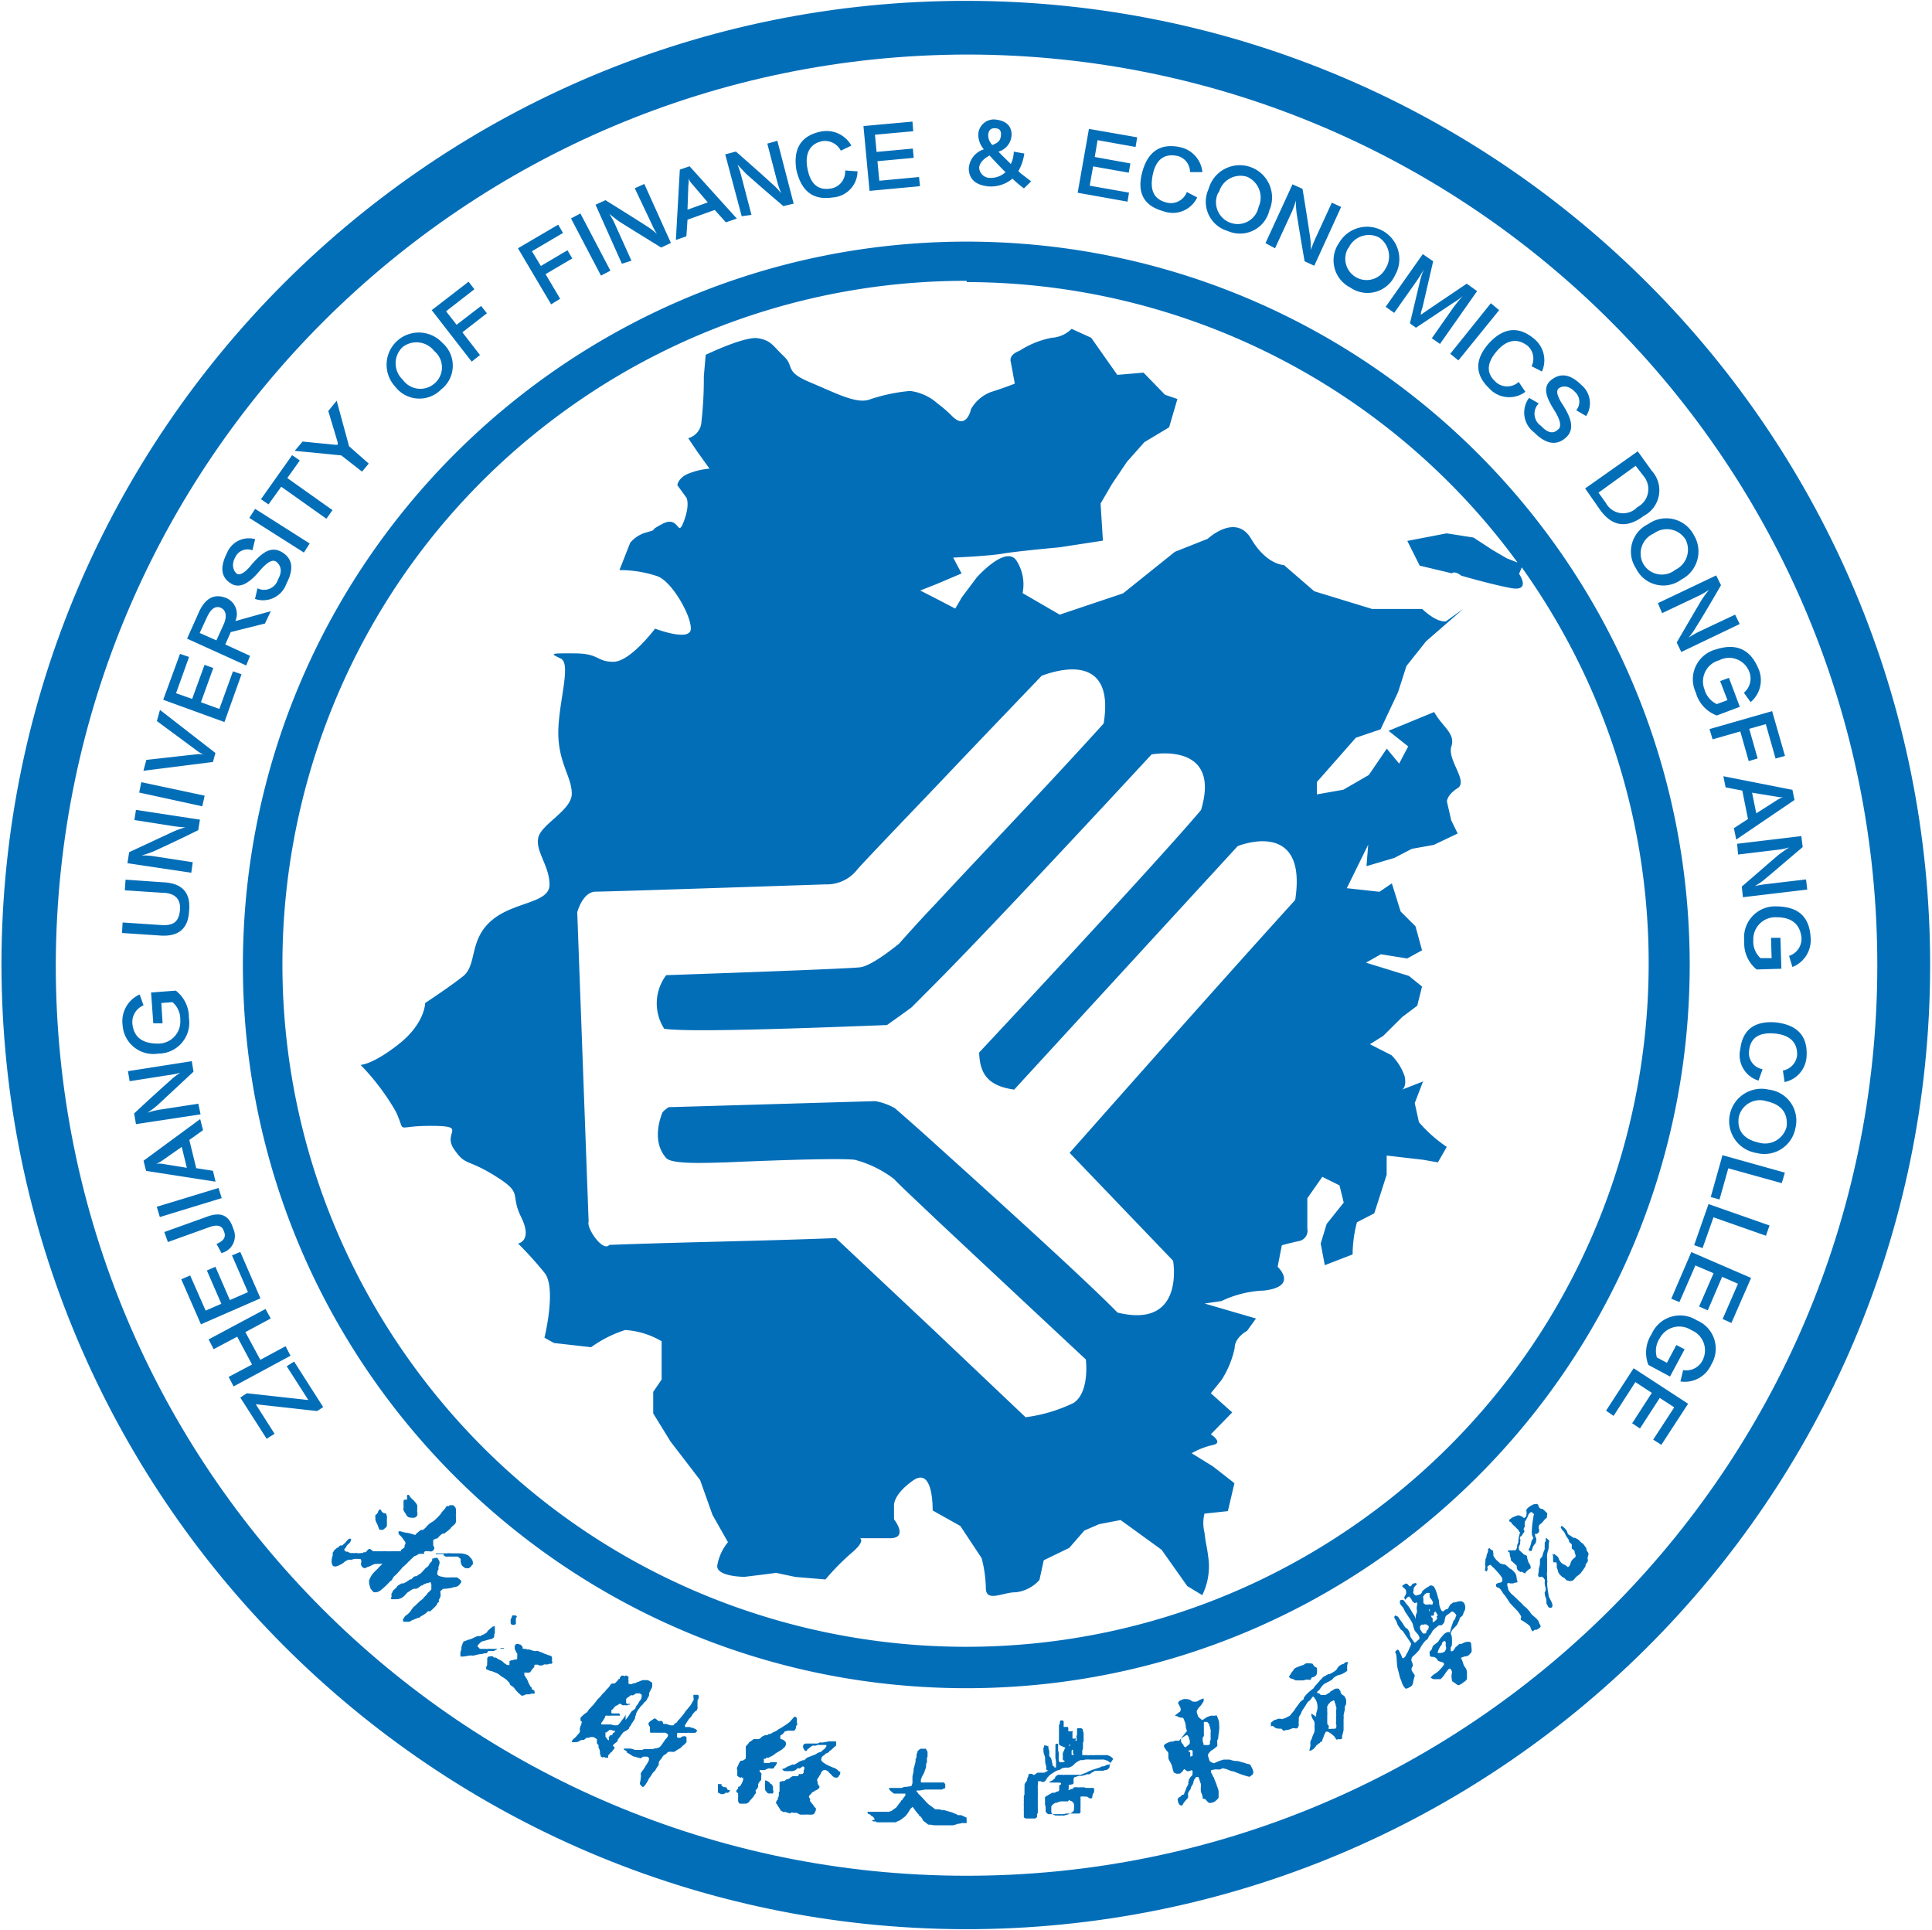
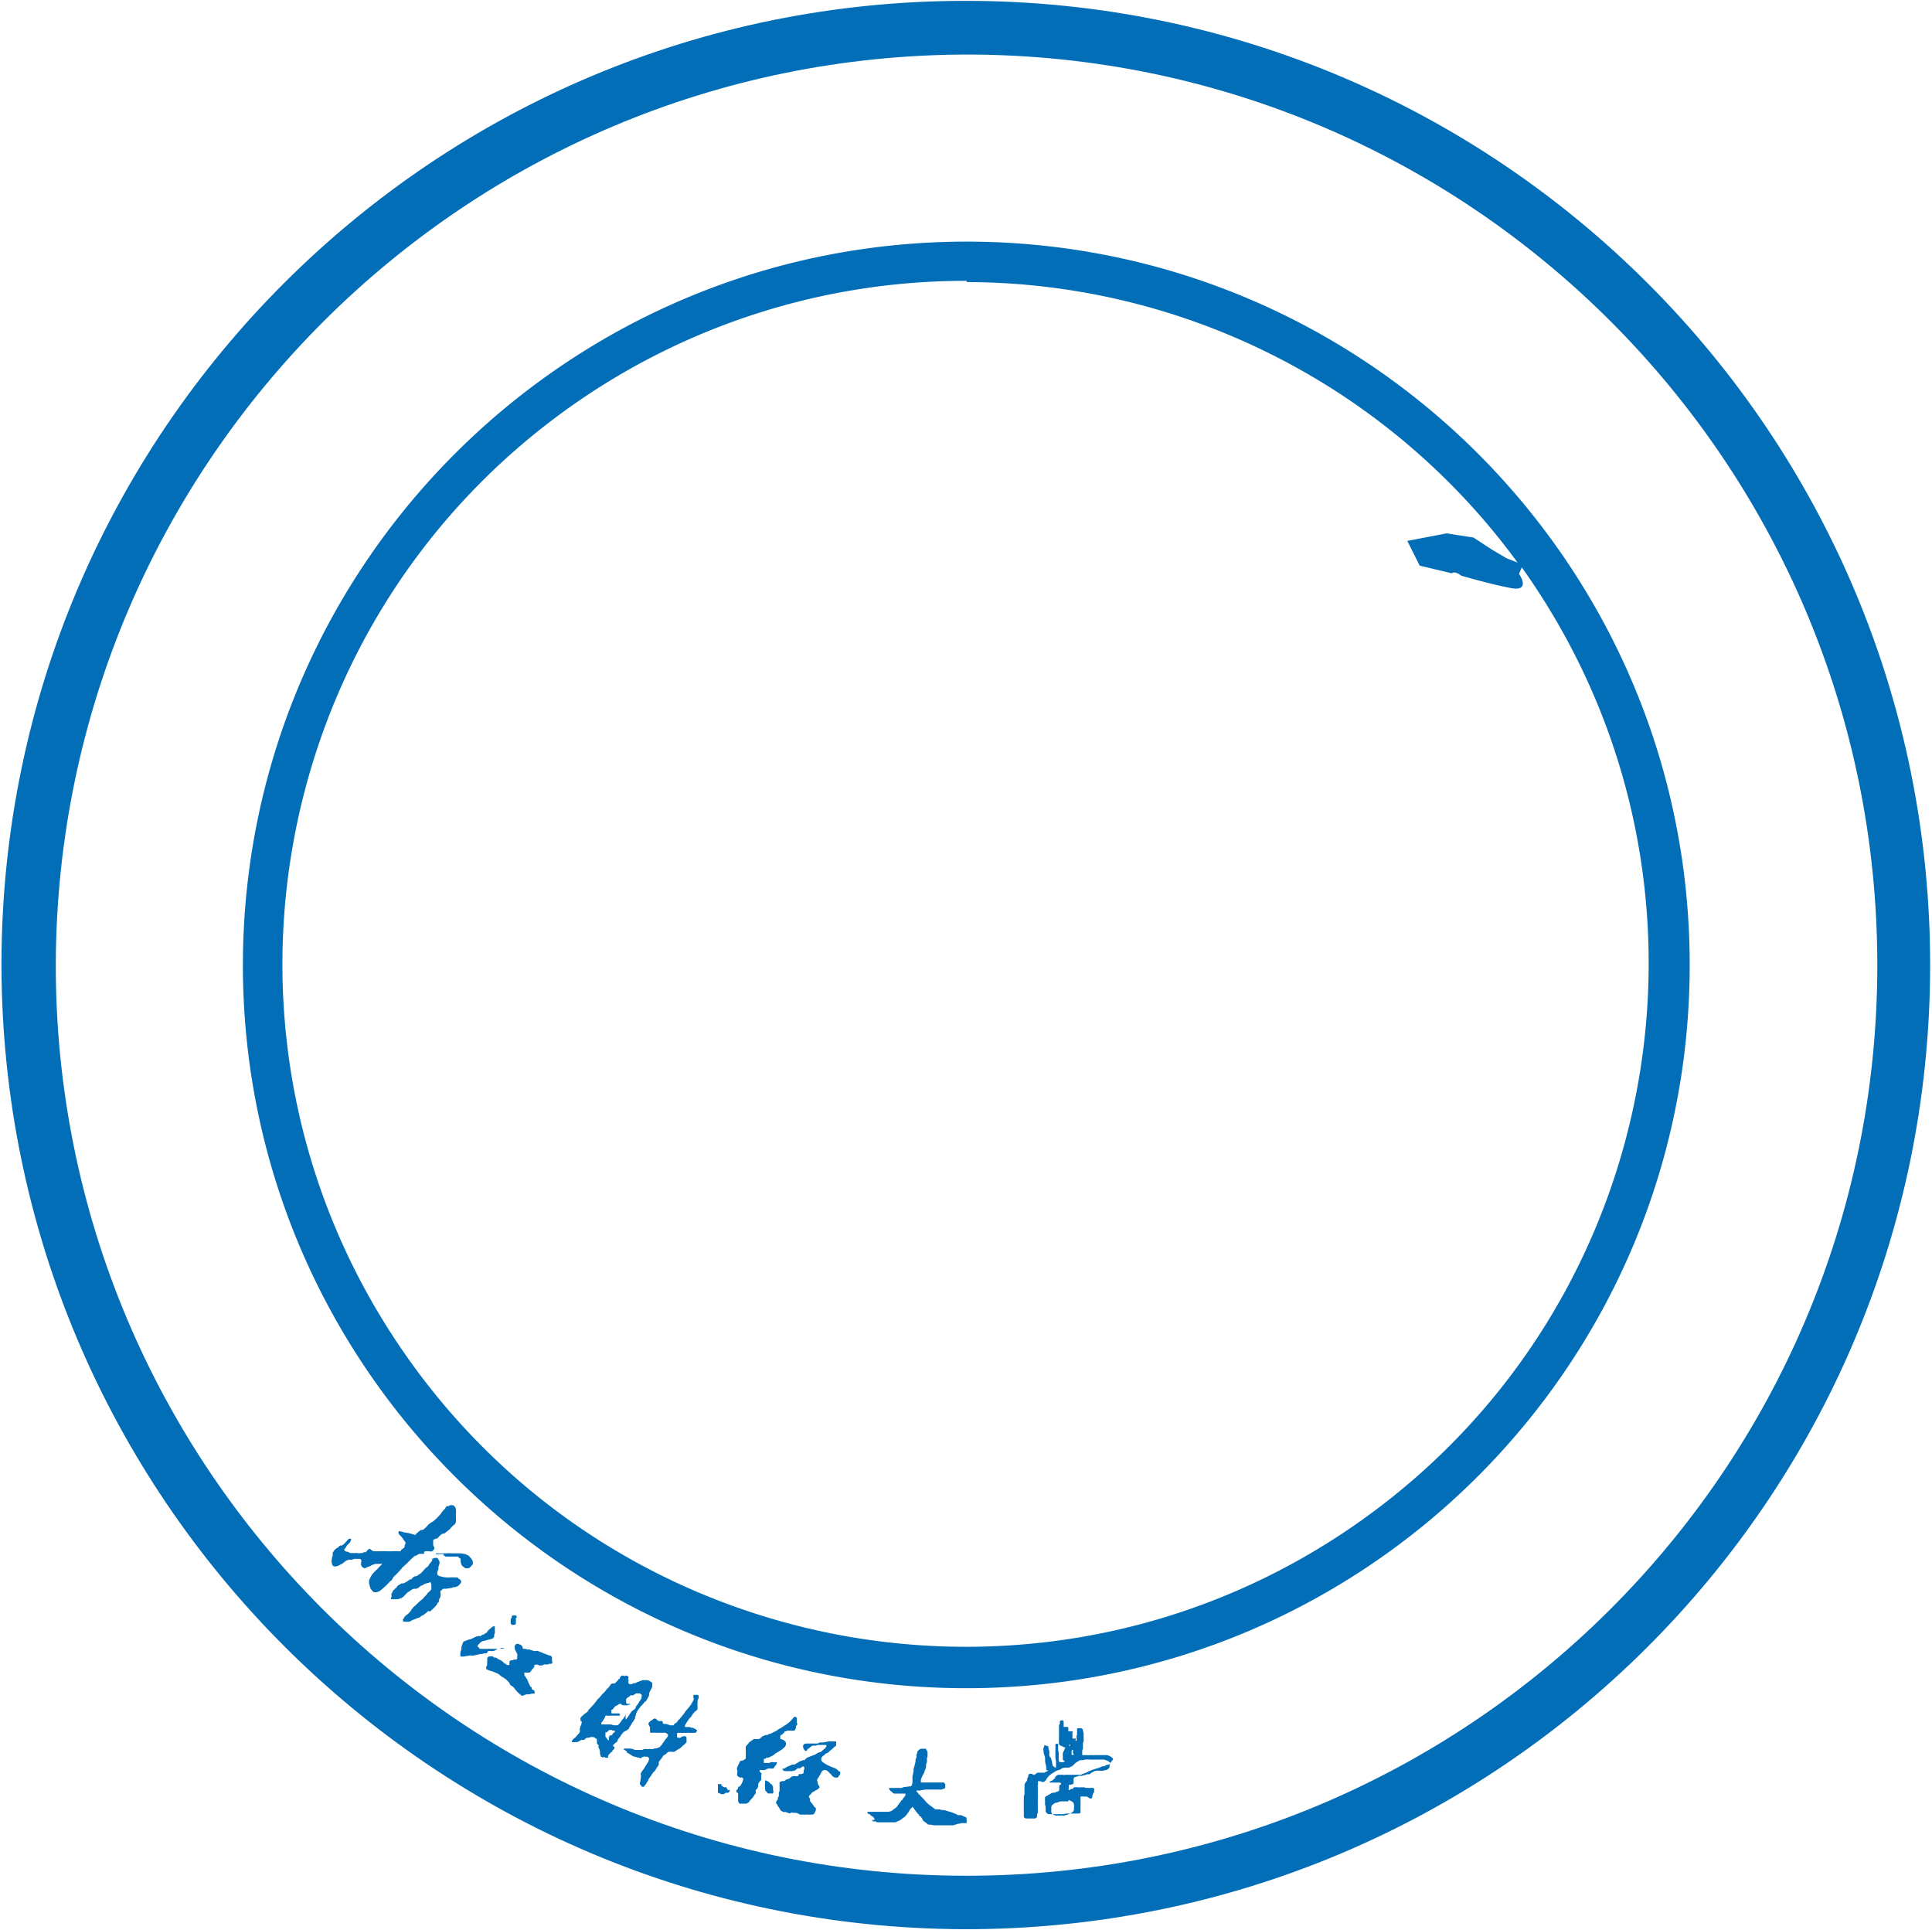
<svg xmlns="http://www.w3.org/2000/svg" width="834" height="833" fill="none">
  <path fill="#036EB8" d="M416.109 832.657c229.906.443 416.648-185.511 417.088-415.344C833.637 187.482 647.616.81 417.71.368 187.805-.075 1.074 185.88.63 415.71v.427C.806 645.645 186.53 831.834 416.11 832.657m1.661-809.115c217.132.295 392.91 176.496 392.619 393.557-.3 217.06-176.558 392.783-393.689 392.489S23.787 633.091 24.081 416.03v-.053C24.876 199.133 200.85 23.717 417.77 23.542" />
  <path fill="#036EB8" d="M104.848 416.138c-.176 172.412 139.489 312.32 311.962 312.496 172.467.176 312.423-139.449 312.593-311.856.18-172.41-139.486-312.319-311.953-312.496-172.397 0-312.249 139.519-312.602 311.856M417.34 121.744c94.011.208 182.31 45.163 237.758 121.058l-4.641-1.816-6.202-3.631-8.173-5.34-11.584-1.816-16.995 3.258 5.341 10.68 13.895 3.31c1.281-1.228 4.061 1.015 4.061 1.015s12.334 3.631 21.367 5.34c9.023 1.709 3.572-6.141 3.572-6.141l1.18-2.777C751.44 377.45 720.57 561.519 587.956 656.01s-316.733 63.626-411.261-68.939c-94.523-132.567-63.647-316.633 68.961-411.125A294.93 294.93 0 0 1 417.23 121.21z" />
-   <path fill="#036EB8" d="M170.818 479.684c4.862 10.092-1.228 6.194 15.171 6.247 16.399.054 4.861 2.564 9.99 10.039 5.127 7.476 5.341 3.845 17.788 11.588s6.143 7.476 11.217 17.782-1.335 11.375-1.335 11.375a157 157 0 0 1 11.378 12.602c5.341 6.461 0 28.035 0 28.035l4.113 2.296 16.025 1.816a52.2 52.2 0 0 1 14.743-7.423 35.4 35.4 0 0 1 15.705 4.859v16.501l-3.633 5.34v9.292l7.426 12.068 12.816 16.714 5.342 15.006 6.682 11.801a21.4 21.4 0 0 0-4.652 10.306c0 4.646 11.804 4.646 11.804 4.646l8.283-1.015 5.342-.694 8.392 1.762 12.925 1.068a103 103 0 0 1 11.113-11.32c6.402-5.34 3.792-6.462 3.792-6.462h12.874c8.273 0 1.81-8.17 1.81-8.17v-5.66s-.8-4.7 8.173-11.054c8.973-6.355 8.493 12.869 8.493 12.869l1.28.748 10.684 5.981 9.193 13.884a54.8 54.8 0 0 1 1.81 12.869c0 6.461 7.483 1.762 12.875 1.869a16.04 16.04 0 0 0 10.263-5.34l1.871-8.491 11.003-5.34 6.512-7.476 6.413-2.776 9.243-1.763 17.676 12.816 11.113 15.7 6.462 3.898a28.3 28.3 0 0 0 2.781-14.898c-1.02-8.277-1.02-5.34-1.82-12.122a16.6 16.6 0 0 1 0-8.17l10.093-1.068 2.831-12.069-9.233-7.209-9.243-5.714a32.7 32.7 0 0 1 9.243-3.577c4.641-.962-.96-4.593-.96-4.593l9.233-9.452-9.233-8.276 4.591-5.661a41.4 41.4 0 0 0 5.712-13.884c0-4.592 5.342-7.369 5.342-7.369l3.851-5.34-22.167-6.461 7.262-1.068a46.4 46.4 0 0 1 18.476-4.539c14.905-1.816 5.772-10.253 5.772-10.253l1.821-9.292s2.771-.801 7.422-1.815a4.54 4.54 0 0 0 3.581-5.329V517.17l6.462-9.238 7.423 3.685 1.82 7.422-7.372 9.238-2.571 8.438 1.771 9.345 12.014-4.646c.03-4.689.66-9.354 1.87-13.884l7.483-3.845 5.342-16.661v-8.277l15.705 1.816 6.402 1.121 3.851-6.675a59.8 59.8 0 0 1-12.024-10.68l-1.81-8.223 3.581-9.345-9.033 3.524s2.03-1.014 1.12-5.66a23.5 23.5 0 0 0-5.712-9.185l-9.293-4.753 5.712-3.577 8.233-8.171 6.462-4.859 2.081-8.277-5.662-4.592-18.536-5.714 6.412-3.631 11.374 1.815 6.412-3.524-2.831-10.36-6.413-6.408-3.791-12.121-5.341 3.631-14.105-1.549 9.243-18.797-.75 9.292 12.074-3.578 7.482-3.898 9.503-1.709 10.314-4.913-2.781-5.66-1.871-8.17s0-2.83 4.652-5.767c4.641-2.937-4.592-12.229-2.731-17.943 1.87-5.714-3.841-8.437-7.423-14.898l-19.706 8.116 8.493 6.729-3.902 7.422-5.341-6.461-7.743 11.374-11.004 6.355-11.433 2.029v-5.34l9.403-10.68 7.422-8.437 10.684-3.631 7.532-16.02 3.631-11.321 8.493-10.68 16.025-13.937-7.472 5.34s-3.531.961-10.263-5.34h-21.628l-24.948-7.637-13.094-11.32s-7.472 0-14.155-11.321c-6.672-11.321-18.746 0-18.746 0l-14.155 5.607-22.387 17.942-27.349 9.185-16.025-9.292c.99-4.891.01-9.976-2.721-14.151-4.702-6.621-17.096 7.423-17.096 7.423l-6.412 8.544-2.831 4.859-8.013-4.165-7.102-3.631 7.163-2.83 10.683-4.539-3.631-6.835s15.225-.641 21.367-1.709 24.458-2.724 24.458-2.724l18.806-2.883-1.01-16.02 4.961-8.491 6.413-9.505 7.532-8.491 10.684-6.408 3.581-12.228-5.342-1.816-9.293-9.558-11.324.961-11.274-16.02-8.442-3.845a13.1 13.1 0 0 1-8.493 3.845 38.7 38.7 0 0 0-13.945 5.607c-4.911 1.816-3.841 4.646-3.841 4.646l1.761 9.558s-4.592 1.816-10.204 3.578a16.6 16.6 0 0 0-8.703 7.423s-1.93 9.505-8.332 2.83a54.5 54.5 0 0 0-6.202-5.34 21.8 21.8 0 0 0-11.754-5.34 74.8 74.8 0 0 0-17.786 3.791c-5.662 1.762-14.105-2.777-25.428-7.529-11.324-4.753-6.463-6.675-11.324-11.267-4.862-4.593-5.342-6.729-11.054-7.743-5.722-1.015-22.647 7.155-22.647 7.155l-.801 9.238c.04 6.53-.3 13.056-1.02 19.545a7.79 7.79 0 0 1-5.712 7.209l3.841 5.713 5.342 7.423c-2.811.229-5.572.84-8.223 1.816-5.342 1.762-5.663 5.34-5.663 5.34l3.9 5.34s1.713 2.83-1.123 10.306c-2.83 7.476-1.762-2.884-9.188 1.014-7.424 3.899-.801 1.816-6.463 3.578a13.77 13.77 0 0 0-7.478 4.593l-4.648 11.801a50.8 50.8 0 0 1 16.453 2.67c6.197 2.296 14.421 16.661 14.37 22.588-.05 5.927-15.439 0-15.439 0s-10.683 14.311-18.001 14.311-5.93-3.578-16.72-3.631-10.684 0-5.982 2.243c4.7 2.243-1.068 19.117-1.068 32.04s5.822 19.064 5.822 26.273-13.195 13.083-14.476 19.01c-1.283 5.927 4.86 12.122 4.86 20.292s-15.704 7.209-25.266 15.646-5.929 19.01-12.072 23.87-16.346 11.534-16.346 11.534 0 8.758-11.378 17.729-16.506 8.971-16.506 8.971a100.7 100.7 0 0 1 15.17 20.079m86.377-94.839c5.609 0 99.245-3.15 99.245-3.15a16.62 16.62 0 0 0 13.624-6.408c2.621-3.044 17.846-18.957 34.291-36.152 21.908-23.122 45.946-48.06 45.355-47.526-.59.534 32.421-14.311 26.709 20.666-26.709 29.477-51.017 54.628-72.224 77.483-5.601 5.874-11.003 11.801-16.025 17.462 0 0-11.324 9.505-16.765 10.253-5.452.747-83.816 3.417-83.816 3.417a20.18 20.18 0 0 0-.854 23.122c8.761 1.389 46.047.374 96.153-1.602.751-.534 8.703-6.141 10.684-7.689l11.004-11.054c29.909-30.224 92.52-98.042 92.52-98.042s30.34-5.821 21.367 23.976c-20.246 23.977-95.781 104.664-95.781 104.664.27 9.292 3.851 14.418 15.115 16.02l96.471-105.091s30.34-12.442 24.838 23.229c-37.072 40.851-97.372 109.149-97.372 109.149l44.655 46.565s5.342 29.584-23.988 22.375c-13.354-13.724-53.417-49.983-78.366-72.464-7.632-6.942-13.884-12.389-17.675-15.699a26.4 26.4 0 0 0-8.493-3.098l-89.21 2.617a13.4 13.4 0 0 0-2.617 2.136c-1.549 3.631-4.38 13.083 1.496 19.758 2.351 2.883 17.307 2.136 26.01 1.922 41.673-1.815 54.488-1.495 55.828-1.014a48 48 0 0 1 16.665 8.277c1.281 1.548 8.493 8.277 17.946 17.248 24.468 22.962 64.742 60.555 64.742 60.555s1.82 14.151-5.342 18.797a67.3 67.3 0 0 1-20.667 6.141l-38.843-36.846-43.054-40.477c-32.471 1.282-65.432 1.709-97.804 2.937-2.777 3.311-9.988-7.423-8.92-10.039l-4.915-133.5s2.297-8.918 8.013-8.918M139.516 607.309l-12.553-19.651-3.205 2.029 9.348 14.578-26.549-2.936-2.83 1.868 11.377 17.783 3.419-2.136-8.119-12.763 26.494 2.937zM123.277 581.037l-10.897 5.873-6.464-11.961 10.951-5.874-2.243-4.112L90.051 578.1l2.19 4.218 10.15-5.393 6.41 12.015-10.096 5.34 2.136 4.112 24.572-13.244zM103.727 540.346l-3.58 1.495 6.892 15.86-7.8 3.417-6.249-14.364-3.686 1.602 6.25 14.364-6.784 2.937-6.678-15.165-3.846 1.655 8.494 19.438 25.693-11.214zM96.675 531.535c1.016 2.189 0 4.058-3.205 5.34l2.137 3.951a7.58 7.58 0 0 0 5.022-10.68c-1.763-5.66-5.342-7.315-11.54-4.912l-18.161 6.514 1.55 4.326 18.268-6.568c3.205-1.068 5.235-.481 5.93 2.029M94.325 512.738l-26.656 8.117 1.336 4.432 26.709-8.17zM91.922 505.315l-7.212-1.121-2.992-12.175 5.93-4.219-1.23-4.806-24.464 17.996 1.122 4.379 29.967 4.646zm-21.796-2.99a9 9 0 0 0-2.83 0 9.4 9.4 0 0 0 2.457-1.228l8.707-6.088 2.19 9.025zM85.618 476.373l-16.666 2.563c-1.816.3-3.601.746-5.342 1.335q2.333-1.502 4.434-3.311l15.491-14.418-.748-4.539-27.563 4.326.747 4.325 17.04-2.67a31.6 31.6 0 0 0 4.861-1.015 29 29 0 0 0-4.486 3.471 759 759 0 0 0-15.491 14.151l.8 4.593 27.885-4.219zM68.31 454.746c7.377.026 13.376-5.929 13.403-13.302.005-.695-.048-1.39-.155-2.077a14.64 14.64 0 0 0-5.662-11.802l-10.683.801.961 13.297h4.006l-.534-8.758 4.808-.374a9.67 9.67 0 0 1 3.365 7.69c.384 5.235-3.547 9.791-8.787 10.176a10 10 0 0 1-.881.023c-6.517 0-10.204-2.616-10.95-8.116a7.8 7.8 0 0 1 4.753-8.384l-1.656-4.699a12.6 12.6 0 0 0-7.371 13.189c.437 7.331 6.735 12.918 14.07 12.48.438-.026.88-.074 1.314-.144M81.611 393.336c.855-8.064-2.938-12.229-11.377-12.549l-16.026-1.122-.32 4.593 16.025 1.068c5.716 0 8.333 2.83 7.746 7.796-.588 4.966-2.992 6.568-8.707 6.088l-16.025-1.068-.267 4.539 16.025 1.068c8.28.747 12.553-2.884 12.926-10.413M83.214 372.136l-16.72-2.563a35 35 0 0 0-5.342-.374 44 44 0 0 0 5.342-1.815c4.06-1.87 10.684-4.913 19.07-9.078l.749-4.539-27.617-4.219-.695 4.379 17.04 2.67c1.645.25 3.307.41 4.968.48A39 39 0 0 0 74.667 359l-18.91 8.811-.748 4.752 27.564 4.112zM88.342 343.407l-27.35-5.821-.908 4.486 27.243 5.927zM92.99 324.984l-23.932-18.583-1.335 4.806 18.055 13.35q1.059.65 2.19 1.175a7 7 0 0 0-2.297-.267l-22.489 2.509-1.281 4.7 30.02-3.792zM104.261 291.022l-3.687-1.282-5.876 16.234-7.958-2.884 5.342-14.792-3.794-1.335-5.341 14.685-6.945-2.456 5.61-15.646-3.9-1.335-7.264 19.811 26.441 9.612zM107.947 283.065l-10.684-4.913 2.35-5.34 14.743-3.684 2.565-5.34-15.331 4.272a7.477 7.477 0 0 0-4.167-10.039c-4.807-1.816-8.547 0-11.324 5.66l-5.342 11.961 25.533 11.588zm-14.53-6.675-7.211-3.204 3.258-7.049c1.656-3.471 3.632-4.752 5.769-3.844s2.992 3.364 1.335 7.155zM99.666 251.826c3.419 2.19 7.48.481 12.34-5.34 3.312-3.898 5.769-5.34 7.425-3.898s2.67 3.845.588 7.476a6.304 6.304 0 0 1-8.867 3.845l-1.069 4.592c5.576 1.913 11.645-1.05 13.568-6.621 3.258-6.195 2.724-10.68-1.763-13.457s-8.332-.534-13.354 5.34c-2.885 3.684-5.342 4.806-6.517 3.684s-2.297-3.631-.48-6.888a5.823 5.823 0 0 1 7.424-3.044l1.175-4.806a10.15 10.15 0 0 0-12.126 5.927c-3.15 6.195-2.616 10.52 1.656 13.19M133.693 234.578l-23.556-14.952-2.511 3.898 23.557 14.952zM121.407 210.067l19.498 13.831 2.618-3.738-19.498-13.831 5.395-7.582-3.312-2.297-13.461 19.011 3.259 2.243zM156.289 203.553l2.885-3.471-8.494-7.476-5.342-19.652-3.632 4.433c2.564 8.544 3.953 13.083 4.06 13.563s0 .374 0 .534v.481h-1.122l-14.049-1.389-3.365 4.005 20.085 1.976zM190.37 168.148c5.705-4.386 6.773-12.567 2.388-18.271a13 13 0 0 0-1.748-1.86c-5.191-5.648-13.978-6.018-19.63-.828s-6.02 13.977-.828 19.624c4.375 5.791 12.612 6.941 18.408 2.57q.744-.567 1.41-1.235m-16.666-18.262c4.187-3.356 10.309-2.681 13.663 1.508q.064.072.118.147c3.878 3.224 4.413 8.981 1.185 12.859a9 9 0 0 1-1.185 1.185c-3.905 3.33-9.77 2.863-13.103-1.042a9 9 0 0 1-.518-.667c-3.906-3.638-4.125-9.754-.482-13.66q.154-.169.322-.33M207.197 153.25l-7.586-9.826 10.577-8.223-2.511-3.151-10.577 8.117-4.54-5.821 12.233-9.505-2.511-3.257-15.918 12.282 17.253 22.214zM241.811 128.953l-6.303-10.627 11.538-6.781-2.084-3.525-11.485 6.782-3.846-6.355 13.408-7.903-2.083-3.578-17.361 10.2 14.316 24.19zM246.488 94.271l4.069-2.131 12.944 24.689-4.068 2.132zM272.579 112.506l-6.944-15.38a33.7 33.7 0 0 0-2.618-4.859c1.282 1.068 2.671 2.19 4.327 3.364 3.847 2.457 9.883 6.141 18.055 11.214l4.221-1.975-11.485-25.472-4.114 1.869 7.212 15.219a33 33 0 0 0 2.35 4.485 28.6 28.6 0 0 0-4.487-3.417c-3.793-2.457-9.669-6.141-17.735-11.16l-4.273 1.975 11.378 25.472zM296.78 94.83l11.754-4.218 4.801 5.34 4.752-1.602-20.407-22.588-4.215 1.442-1.709 30.384 4.541-1.602zm.42-17.835c.35.87.86 1.667 1.501 2.35l6.832 8.01-8.753 3.15.37-10.68c.18-.933.2-1.89.05-2.83M324.389 92.748l-4.271-16.34a32.4 32.4 0 0 0-1.761-5.34l3.792 4.005a913 913 0 0 0 16.025 13.883l4.431-1.068-7.042-27.127-4.332 1.228 4.332 16.661c.46 1.631 1.02 3.235 1.65 4.806a24 24 0 0 0-3.901-4.112c-3.311-3.097-8.543-7.69-15.645-13.937l-4.602 1.228 7.113 26.7zM359.491 85.218c5.952-.39 10.613-5.298 10.683-11.267l-5.341-.374a7.374 7.374 0 0 1-6.623 7.85c-5.341.694-8.442-2.243-9.673-8.81-1.23-6.57 1.281-10.68 6.412-11.696a7.69 7.69 0 0 1 8.013 4.112l4.542-2.19a12.235 12.235 0 0 0-13.035-6.087c-8.613 1.745-12.184 7.299-10.683 16.661 2.19 9.238 7.262 13.083 15.705 11.801M397.153 80.359l-.43-3.951-17.145 1.602-.801-8.438 15.646-1.442-.371-4.004-15.655 1.441-.69-7.422 16.505-1.495-.32-4.166-21.157 1.923 2.621 27.981zM426.903 80.466a14.44 14.44 0 0 0 10.154-3.364 49 49 0 0 0 4.961 4.218l3.101-3.043-4.651-3.578c-.421-.374-.691-.695-.851-.855a21.5 21.5 0 0 0 2.561-7.582l-4.541-.802a13.5 13.5 0 0 1-1.281 5.34c-1.97-1.975-3.791-3.684-5.342-5.34a7.85 7.85 0 0 0 5.662-7.262c0-3.952-2.451-6.14-7.102-6.621a6.73 6.73 0 0 0-7.252 6.168c0 .098-.01.195-.01.293a9.57 9.57 0 0 0 2.4 6.408 9.27 9.27 0 0 0-6.512 8.33c.1 4.54 2.991 7.21 8.703 7.69m2.561-25.098c1.921 0 2.781.908 2.621 2.99s-.91 3.15-3.691 4.219a6 6 0 0 1-1.811-4.112c.05-2.136 1.07-3.204 2.881-3.097m-2.291 11.748c2.841 3.097 5.142 5.5 6.883 7.209a9.5 9.5 0 0 1-6.673 2.456 4.645 4.645 0 0 1-4.701-4.539c.28-1.958 1.78-3.667 4.491-5.126M487.373 83.136l-16.986-2.99 1.491-8.33 15.385 2.722.7-4.004-15.385-2.777 1.22-7.263 16.406 2.937.69-4.165-20.827-3.631-4.861 27.554 21.527 3.845zM502.168 91.146a11.644 11.644 0 0 0 14.635-5.928l-4.481-2.35c-1.381 3.755-5.522 5.705-9.304 4.38-5.021-1.496-6.782-5.34-5.341-12.069 1.45-6.728 5.341-9.024 10.683-7.85a7.15 7.15 0 0 1 5.342 6.943h5.342a12.23 12.23 0 0 0-9.293-10.68c-8.593-1.976-14.205 1.602-16.666 10.68-2.451 9.077.86 14.631 9.083 16.874M529.947 99.69c6.572 2.939 14.274-.002 17.215-6.57.331-.739.601-1.507.781-2.295 3.091-7.052-.13-15.27-7.183-18.355-7.052-3.085-15.275.132-18.356 7.184-.28.627-.5 1.273-.69 1.933-3.031 6.589-.16 14.392 6.432 17.43.59.267 1.181.492 1.801.673m-3.791-16.554c1.29-5.148 6.512-8.273 11.663-6.978.18.042.341.09.511.143 4.951 2.162 7.202 7.924 5.041 12.868-.02.054-.05.108-.07.161-1.01 4.972-5.852 8.19-10.823 7.185a9 9 0 0 1-1.411-.403c-4.871-1.794-7.362-7.197-5.572-12.068.11-.31.25-.612.39-.908zM550.404 107.166l7.052-15.273a30.7 30.7 0 0 0 1.921-5.34c.01 1.785.12 3.568.32 5.34.7 4.433 1.82 11.428 3.471 20.88l4.171 1.922 11.594-25.365-4.011-1.869-7.212 15.7a92 92 0 0 0-1.871 4.699c.07-1.892-.04-3.787-.32-5.66-.64-4.433-1.711-11.375-3.261-20.72l-4.322-1.922-11.644 25.365zM582.884 124.094c5.902 4.114 14.025 2.664 18.146-3.24.46-.662.861-1.365 1.191-2.1 3.831-6.68 1.52-15.203-5.162-19.038-6.682-3.834-15.205-1.526-19.036 5.154-4.152 5.956-2.671 14.143 3.281 18.284.5.35 1.03.663 1.58.94m-.8-16.928c2.161-4.878 7.883-7.073 12.754-4.904.15.065.29.133.44.205 4.522 3.047 5.722 9.185 2.671 13.712v.011a9.207 9.207 0 0 1-12.534 3.498c-4.421-2.492-5.992-8.099-3.491-12.522zM601.841 135.041l9.563-13.564a49 49 0 0 0 3.261-5.34 39 39 0 0 0-1.6 4.806l-4.432 18.637 2.611 1.869 16.025-10.68a25.4 25.4 0 0 0 4.172-3.044 100 100 0 0 0-3.852 4.699l-9.503 13.564 3.521 2.456 16.026-22.802-4.482-3.204-16.935 11.428-2.831 1.976a3 3 0 0 1 0-.855c.32-1.175.53-1.976.69-2.349l4.591-19.865-4.481-3.097-16.025 22.748zM629.57 155.546l17.576-21.68-3.581-2.991-17.526 21.841zM642.764 148.124c-6.202 6.995-6.142 13.456 0 19.384 4.012 4.541 10.844 5.238 15.706 1.602l-2.891-4.272a7.317 7.317 0 0 1-10.254-.321c-3.841-3.684-3.471-8.063.96-13.136 4.432-5.073 9.084-5.34 13.195-2.083a7.37 7.37 0 0 1 1.66 8.758l4.482 2.296a11.94 11.94 0 0 0-3.151-13.937c-6.732-5.767-13.295-5.198-19.707 1.709M672.464 185.45c-1.981 1.922-4.431 1.388-7.262-1.655a6.3 6.3 0 0 1-1.721-8.745c.22-.33.48-.638.76-.921l-4.171-2.403c-3.511 4.74-2.521 11.428 2.231 14.939 0 .005.01.009.01.013 4.921 4.966 9.403 5.767 13.354 2.457s3.151-7.85-1.01-14.365c-2.621-3.952-3.101-6.355-1.551-7.316s4.112-1.121 6.732 1.656a5.72 5.72 0 0 1 .591 7.956l4.271 2.51a10.197 10.197 0 0 0-1.981-13.35c-4.801-4.806-9.083-5.34-12.924-2.35-3.851 2.991-2.721 7.049 1.23 13.297 2.721 4.379 3.152 7.209 1.441 8.277M690.2 219.306c5.342 7.956 11.854 9.078 19.446 3.31 6.082-3.196 8.423-10.719 5.222-16.802-.49-.933-1.1-1.801-1.811-2.582l-6.081-8.437-22.708 16.02zm19.386-13.724c3.051 3.755 2.471 9.271-1.28 12.318-.46.377-.97.704-1.501.978a8.433 8.433 0 0 1-11.923.364 8.4 8.4 0 0 1-1.641-2.126l-3.201-4.485 16.025-11.588zM706.225 245.311c3.141 6.508 10.964 9.237 17.466 6.096.76-.361 1.47-.793 2.14-1.29 6.683-3.457 9.293-11.674 5.832-18.353-.16-.296-.32-.587-.49-.871-3.441-6.558-11.544-9.09-18.106-5.657q-.81.427-1.56.958c-6.542 3.126-9.313 10.967-6.192 17.514.26.555.57 1.091.91 1.603m21.367-12.495c2.441 4.749.56 10.575-4.181 13.013-.09.042-.17.083-.25.123-3.982 3.193-9.804 2.556-12.995-1.423a9 9 0 0 1-.85-1.247c-2.431-4.587-.67-10.275 3.911-12.703q.345-.177.69-.326c4.222-3.116 10.174-2.217 13.295 2.009.13.18.26.365.38.554M717.489 264.642l15.445-7.316a30.7 30.7 0 0 0 4.802-2.776c-1.011 1.335-2.191 2.83-3.252 4.485-2.3 3.898-5.882 9.986-10.683 18.263l1.971 4.112 25.218-12.069-1.981-4.058-15.755 7.423a42 42 0 0 0-4.331 2.509 35.4 35.4 0 0 0 3.311-4.699c2.351-3.738 5.932-9.719 10.683-17.942l-2.08-4.219-25.159 11.962zM740.357 280.395c-7.083 2.077-11.134 9.495-9.053 16.57.2.691.46 1.364.77 2.013 1.25 4.54 4.611 8.2 9.033 9.826l9.933-3.738-4.701-12.496-3.792 1.389 3.151 8.223-4.591 1.709a9.88 9.88 0 0 1-5.342-6.408c-1.871-4.876.58-10.34 5.452-12.203q.45-.168.9-.293a9.3 9.3 0 0 1 12.544 3.938q.18.346.33.708a7.955 7.955 0 0 1-2.19 9.345l2.891 4.059a12.34 12.34 0 0 0 3.251-14.739c-3.572-8.277-9.663-10.84-18.586-7.903M739.286 319.11l11.964-3.418 3.631 12.816 3.851-1.174-3.631-12.763 7.153-2.029 4.221 14.845 4.061-1.121-5.551-19.331-27.029 7.743zM744.898 339.829l7.212 1.389 2.451 12.282-6.082 3.951 1.01 4.913 25.159-17.088-.901-4.379-29.809-5.874zm21.897 4.005c.93.209 1.881.299 2.831.267-.92.314-1.801.744-2.611 1.282l-8.873 5.66-1.81-8.918zM750.29 368.825l16.775-2.029a25.3 25.3 0 0 0 5.342-1.068c-1.39.855-2.881 1.923-4.491 3.097-3.472 2.937-8.753 7.583-16.026 13.831l.49 4.592 27.77-3.31-.531-4.379-17.145 2.029a49 49 0 0 0-4.972.854 26.6 26.6 0 0 0 4.652-3.257c3.471-2.83 8.702-7.423 16.025-13.564l-.59-4.752-27.719 3.311zM766.796 391.2c-7.393-.29-13.625 5.472-13.915 12.869-.04.713 0 1.428.08 2.136a14.51 14.51 0 0 0 5.342 12.229l10.683-.321-.42-13.35h-4.061l.26 8.758h-4.802a9.76 9.76 0 0 1-3.101-7.85c-.15-5.247 3.972-9.628 9.223-9.786q.435-.013.871.014c6.412 0 9.993 2.937 10.683 8.597a7.73 7.73 0 0 1-5.342 8.064l1.451 4.806a12.48 12.48 0 0 0 7.842-12.923c-.58-8.918-5.391-13.136-14.794-13.243M766.795 441.289c-9.293-.801-14.525 3.044-15.545 11.481-1.38 5.9 2.051 11.861 7.853 13.617l1.77-4.913c-3.871-.662-6.472-4.333-5.802-8.199l.03-.185c.69-5.34 4.482-7.636 11.164-6.995 6.672.641 9.723 4.112 9.503 9.398a7.58 7.58 0 0 1-6.142 6.569l.75 4.966a11.96 11.96 0 0 0 9.453-10.68c.701-8.865-3.631-13.884-13.034-15.059M763.544 470.285c-7.502-1.741-14.995 2.925-16.736 10.423-1.75 7.498 2.921 14.987 10.424 16.729.32.075.64.138.97.189 7.273 1.897 14.715-2.465 16.616-9.742q.12-.465.21-.938c1.82-7.206-2.551-14.523-9.753-16.343a14 14 0 0 0-1.731-.318m7.693 16.02c-1.321 5.144-6.553 8.251-11.694 6.94a6 6 0 0 1-.38-.105c-6.573-1.442-9.464-5.34-8.553-11.107 1.19-5.023 6.222-8.133 11.243-6.946.271.061.521.134.781.218 6.412 1.442 9.243 5.126 8.603 11M738.486 516.636l3.791 1.068 3.791-13.457 23.078 6.408 1.34-4.539-26.929-7.529zM731.333 537.409l3.632 1.281 4.701-13.296 22.648 7.956 1.55-4.432-26.338-9.238zM721.45 560.531l3.521 1.442 6.893-15.807 7.852 3.365-6.252 14.364 3.741 1.656 6.192-14.472 6.843 2.991-6.622 15.219 3.791 1.708 8.493-19.437-25.799-11.161zM732.394 569.823c-6.262-3.952-14.535-2.078-18.486 4.186a12.3 12.3 0 0 0-.951 1.794 14.62 14.62 0 0 0-1.39 13.297l9.343 5.02 6.302-11.749-3.571-1.868-4.062 7.689-4.331-2.296a9.78 9.78 0 0 1 1.281-8.384c2.51-4.614 8.282-6.322 12.894-3.823.23.128.46.261.68.406 4.812 1.927 7.162 7.401 5.222 12.217a7 7 0 0 1-.26.598 7.85 7.85 0 0 1-8.493 4.433l-1.171 4.912a12.54 12.54 0 0 0 13.295-7.262c3.821-6.242 1.85-14.391-4.392-18.204-.61-.374-1.24-.699-1.91-.966M693.291 608.858l3.261 2.243 9.403-14.579 7.103 4.646-8.493 13.137 3.371 2.242 8.543-13.189 6.252 4.058-9.083 13.937 3.521 2.243 11.544-17.729-23.508-15.325zM539.83 761.795s-.48-.427-1.18-.48c-.69-.054-1.491-.588-1.711-.534-.21.053-3.041-.962-3.201-.695a8.5 8.5 0 0 1-2.831-.64h-2.621c-1.42.363-2.8.881-4.111 1.548-.69 0-1.44-.534-1.76-.694s-.381-.748-.801-1.976a1.586 1.586 0 0 1 .48-1.922s.691-.961.961-.908a18.6 18.6 0 0 0 2.401-1.869c.04-.39.04-.785 0-1.175v-1.335c.19-.278.34-.582.43-.908.03-.897.14-1.788.32-2.67.17-1.489.17-2.995 0-4.485a8.4 8.4 0 0 0-.43-1.282q-.21-.625-.481-1.228c0-.32-1.01 0-1.01 0a7.6 7.6 0 0 0-1.71 0l-1.231.427c-.39.176-.77.39-1.12.641-.36.288-.76.539-1.181.748-.42 0-.42-.321-.8-.534a6.7 6.7 0 0 1-1.06-.962c0-.267-.27-.854-.49-1.548-.21-.694 0-1.068 0-1.068l.38-.588s.53-.907.85-1.014c.53-.614.99-1.276 1.391-1.976.37-.374.27-.587.27-1.121v-.534l-1.121.427a6.4 6.4 0 0 0-1.07.534q-.465.336-1.021.48h-1.22c-.48 0-1.23-.694-1.23-.694a5.4 5.4 0 0 0-1.551-.427 9 9 0 0 0-1.23 0q-.645.121-1.231.427c-.58.267-.8.321-1.01.641-.22.32-.43.481-.32.694.06.235.17.449.32.641l.64 1.282c.19.48.19 1.014 0 1.495-.16.245-.38.448-.64.587-.32 0-.64.641-.86.694-.21.054-.851.534-.64.748.22.214.7 0 1.18.427s1.651.374 1.971.427c.32.054.43.641.86 1.602.31.748.47 1.544.48 2.35 0 .641.69 1.762.32 2.029s-1.44 1.816-1.871 2.243c-.43.427-1.01 1.495-1.44 1.655-.43.161-.38 0-.96 0h-.591l-.91.374c-.24.048-.5.048-.75 0-.51.086-1.02.246-1.49.481-.961.32-.531.374-1.021.534-.48.16-.37.267-.64.587-.26.321 0 .321 0 .694 0 .374.38.481.64 1.068.25.369.53.711.86 1.015.191.251.29.545.321.854v1.389c0 .587 0 .854.43 1.602.42.747.85 1.548 1.01 2.029.2.539.34 1.089.43 1.655.08.369.21.727.37 1.068 0 .641.43.481.43.481.251.203.541.347.851.427h.86c.32 0 .75 0 1.01-.32.27-.321.861-.801.861-.801s.48-1.228.9-.694c.43.534.59.373.97.694.37.32.32 0 .69 0a5.7 5.7 0 0 0 1.171-.374c.43 0 0 0 .43.427s0 0 0 .641v.641c0 .267 0 .374-.64 1.014-.64.641-.32.641-.751 1.015-.42.374.001.481-.37 1.228-.37.748 0 0 0 .748 0 .747-.43.32-.32.694s-.43.694-.59 1.335-.8 1.869-.91 2.35c-.1.48 0 .32-.58.48-.591.16-.541.321-.541.321-.25.283-.54.534-.85.747-.43 0-.48.481-.75.641s0 .694 0 .961c.08.513.26 1.004.53 1.442.29.384.76.587 1.23.534.271 0 .751-1.335 1.021-1.495.26-.16.32-.481.75-.908.31-.294.6-.614.85-.961q.075-.481 0-.961v-.855c0-.427.27-.374.37-.801.11-.427.701-.801.801-1.388.13-.609.41-1.18.81-1.656.2-.4.32-.833.37-1.281.1-.449.3-.871.59-1.228 0 0 .37-.641.641-.748.26-.107.37 0 .69 0s.38.32.54.854.48 1.496.69 2.03c.07.512.07 1.036 0 1.548v1.495c0 .534.43 1.282.53 1.656.14.379.23.774.27 1.175 0 .747 0 .48.591.694h.43l.58.641.75.801c.23.144.49.251.75.32a5.7 5.7 0 0 0 1.761-.427 5.34 5.34 0 0 0 2.031-1.923v-2.616c0-.748-.801-2.51-.961-3.151a19 19 0 0 0-.91-2.189c0-.748-.53-.961-.69-1.495s0-.374-.43-.748c-.09-.31-.19-.614-.32-.908v-.534c0-.213 1.01-.374 1.55-.48.53-.107.96 0 1.551 0 .58 0 1.01 0 1.6-.374s.53 0 1.011 0 1.98.587 2.51.854c.541.267 1.711.321 2.251.641a46.5 46.5 0 0 0 6.032 2.029c.53 0 1.01-.747 1.441-.961.43-.214.43-1.549 0-2.35-.431-.801-.851-1.762-.851-1.762m-27.889-7.743h-.48a2.1 2.1 0 0 1-.59-.747c0-.428-.32-.481-.58-.855a7 7 0 0 1-.481-.854v-.641c0-.641 0-.748.53-.961.291-.134.571-.315.801-.534.27 0 .37-.374.7-.427.32-.054.74-.374.8 0 .24.267.44.576.58.907 0 .588.321 1.015.381 1.282.02.304.02.603 0 .908 0 0 0 .587-.27.641-.271.053 0 .373-.431.48-.42.107-.32.374-.64.481zm2.671 3.792-.48.267h-.32c-.01-.23-.01-.465 0-.695a2.3 2.3 0 0 1 0-.747c0-.374 0-.321-.37-.588-.381-.267 0 0-.321 0-.32 0 0 0 0-.427s0 0 .691-.267c.7-.267.64 0 .64 0l.38.321q.015.32 0 .64v1.549c0 .16 0-.214-.22-.053m5.342-4.7h-.43v-.587a7.3 7.3 0 0 1-.371-1.228v-1.335l.531-.694a1 1 0 0 0 0-.588v-5.5h.49c.26-.032.53-.032.8 0 .42 0 .32.374.8.694.48.321 0 .374.32.961.32.588.32 1.282.531 1.763.04.352.04.715 0 1.068-.04.352-.04.715 0 1.068q-.09.72 0 1.441c.03.444-.061.887-.271 1.282-.11.363-.11.758 0 1.121 0 .321-.48.428-.9.588zM559.327 725.27h3.041c.48-.054.94-.161 1.39-.321h1.23c.22.182.531.182.751 0l.42-.854 1.23-.427.75-.588c.321-.32.371-1.441.371-1.441a4.3 4.3 0 0 0 0-1.335c0-.641-.321-.588-.751-.855a2.18 2.18 0 0 1-.96-1.068c-.42-.694-.53-.267-1.12-.427a4.25 4.25 0 0 0-1.871 0c-.42 0-.74.48-1.28.694-.4.096-.791.224-1.171.374l-1.39.534c-.38.144-.74.342-1.071.587-.32.278-.58.625-.75 1.015l-.64.747c-.21.433-.45.844-.75 1.229-.53.64-.26.694 0 .961.32.331.77.502 1.23.48.44.257.88.486 1.341.695M582.185 717.366h-.741c-.22 0-.81 0-1.02.374s-.69.534-1.12.588a4.8 4.8 0 0 0-1.551 1.068c-.37.374-.8 1.335-1.12 1.548l-1.071.748-1.6.854c-.18.043-.36.043-.53 0l-1.231.694-.96.534c-.48.267 0 0-.48.481-.14.23-.32.433-.54.587-.32.289-.611.609-.851.962l-1.66 1.869c-.43.48-.69 1.121-.911 1.174-.83.631-1.64 1.309-2.4 2.03 0 0-.43.48-.69.694l-.861 1.121c0 .427 0 .801-.48.961l-1.12.962-1.501 2.029c-.38.512-.74 1.047-1.06 1.602-.43.587-1.071 1.175-1.501 1.815-.43.641-.75.588-1.49 1.015a7.6 7.6 0 0 1-1.821.748c-.85.32-.53 0-1.39 0h-.8a4.5 4.5 0 0 1-1.231.48c-.64 0-.58.374-1.06.641-.49.267-.59.374-.751.641-.06.315-.06.646 0 .961 0 .374-.27 0 0 .427.261.427 0 0 .481 0 .48 0 .53 0 1.07.588.61.373 1.31.56 2.031.534h.9c.28.224.52.496.7.801h.8a2.5 2.5 0 0 1 1.121-.267c.44-.038.88-.144 1.28-.321.32 0 .801-.48 1.021-.374h1.01c.32.075.65.075.96 0 0 0 .75-1.014.64-1.602a3.2 3.2 0 0 1 0-1.228v-1.762c0-.32.911-1.549 1.021-1.976.22-.651.54-1.265.96-1.815 0 0 1.07-1.602 1.23-1.923a6 6 0 0 1 1.121-1.442c.27 0 .64-.587.85-.747.14-.171.26-.347.38-.534.1-.251.29-.459.53-.587h.321s.37.587.91 1.281c.38.812.63 1.677.75 2.563v1.282c0 .213-.59 2.189-.59 2.189q.09.561 0 1.122c0 .32 0 0-.38 0a1.32 1.32 0 0 1-.53-.534s-.48 0-.641-.428a.48.48 0 0 0-.53 0v.481c.15.726.44 1.415.851 2.029.85 1.282.37 1.122.53 1.495.16.374 0 .695 0 1.229.06.726.06 1.463 0 2.189 0 .32-.901 2.136-.961 2.51-.05.374-.69 1.655-.8 1.922-.1.267 0 1.282 0 1.709s-.48 2.189-.48 2.189c.23.048.47.048.7 0l1.171-.694s.53-.747.8-.908c.27-.16 0-.48.54-.694.53-.213 0 0 .42-.48l.8-.428c.431-.267 0-.32.541-.587.53-.267 0 0 .53 0a.37.37 0 0 0 0-.427s.27-.801.43-1.122c.13-.293.23-.598.32-.907.25-.647.55-1.271.91-1.869.24-.059.501-.059.741 0 .33.09.63.235.91.427.47.277.91.619 1.28 1.014.36.23.661.518.911.855.22.283.39.587.54.908.26.427.58 0 .96 0h.32c.24.058.5.058.75 0 .321 0 .321 0 .531-.374s0-.641 0-.855q.42-1.314.69-2.67v-4.645a7.6 7.6 0 0 0 0-1.656c0-.32.54-2.51.54-2.51v-1.174c0-.428.42-.801.53-1.229q.12-.96 0-1.922a3.8 3.8 0 0 0-.69-1.388c0-.428-.7-.428-.91-.748s-.27 0-.43-.427a2.6 2.6 0 0 1-.371-.748c0-.427 0-.534-.43-.907l-.37-.588h-1.12a3.1 3.1 0 0 0-1.071.481l-1.07.64c-.59.321-.43.374-.64.641s-.43 0-1.071.641l-.75.374h-.85c-.23.027-.47.027-.69 0 0 0-.701 0-.861-.427-.16-.428-.75-.267-1.07-.481s0-.267 0-.427.27-.481.59-.641 1.011-1.442 1.501-1.922c.32-.411.69-.769 1.12-1.068.32 0 .74-.321 1.331-.641.56-.262 1.09-.566 1.6-.908.27 0 .54-.587.96-.961a8 8 0 0 1 1.611-.961c.42-.267.37 0 .9-.267a5.3 5.3 0 0 0 1.611-.641c.46-.251.9-.54 1.33-.855.32 0 .38-.48.32-.961-.05-.48 0-.694 0-1.281 0-.588.32-1.335.27-1.763s.691.268.371 0m-9.243 26.7c.03-.304.03-.603 0-.907v-2.777a6.2 6.2 0 0 0 0-1.495v-1.549a3 3 0 0 1 0-.854l.38-.641c0-.374.53-.588.75-.961.21-.374.42-.374 1.22-.801.811-.428.48 0 .7 0 .211 0 0 .64.371 1.121.38.481 0 .908.43 1.388.13.454.13.935 0 1.389v1.388c.03.497.03.999 0 1.495v1.869c-.09.476-.09.967 0 1.442.12.508.12 1.042 0 1.549 0 .374-.43.32-.96.427a10 10 0 0 1-1.121 0 1.6 1.6 0 0 1-1.12 0c-.27 0 0-.374 0-.748v-.534zM634.001 708.609c-.59 0-1.01 0-1.76.267s-1.121.694-1.821.641c-.69-.054-1.01.641-1.76 1.175-.751.533-.591 1.014-1.331 1.708-.75.695-1.13 0-1.13 0 .1-.331.1-.683 0-1.014 0-.534.43-.801.54-1.335a18.4 18.4 0 0 0 0-3.151c-.04-.63-.2-1.249-.48-1.815.14-.636.41-1.239.8-1.763.43-.427 1.231-1.335 1.761-1.815.62-1.058 1.11-2.19 1.44-3.365.38-.218.72-.491 1.02-.8.321-.374.531-1.602.961-2.137.37-.907.37-1.922 0-2.83a1.93 1.93 0 0 0-1.661-1.281c-1.17 0-1.33.267-2.561.48-1.23.214-.59 0-1.5.641-.9.641-.48.427-1.22 1.656-.751 1.228-.431.32-1.291.854-.85.534-.9.854-1.38.694-.481-.16-1.071-1.602-1.291-2.723-.21-1.122 0-1.923-.53-2.937a24.6 24.6 0 0 0-1.28-4.005c-.481-.908-.751-1.282-1.551-1.442s-.91.32-1.39.534a8.4 8.4 0 0 0-1.601 1.068c-.44.283-.82.641-1.12 1.068-.06.459-.34.86-.75 1.068-.801.534-.961.267-.961.267l-.96.374a2.8 2.8 0 0 1-.96-.908c-.431-.641 0-.854 0-1.602s-.001-.854.64-1.602c.64-.748.91-.641.53-1.121-.37-.481-.69 0-1.281 0-.59 0-.53.694-1.07 1.067-.53.374-.74 0-1.23-.587a1.16 1.16 0 0 0-1.121-.427l-1.12.694c-.59.427 0 .748 0 .748l.86.801c.33.256.531.651.531 1.068q.06.538 0 1.068l-.851 1.655.53.961q.33-.512.751-.961c.25-.235.56-.406.91-.48.47.501.88 1.057 1.22 1.655.27.748.27.427.911 1.015.64.587.75-.535 1.18 0 .42.534-.27 1.762 0 3.097.26 1.335-.38 1.602-.48 2.563v1.442a5.3 5.3 0 0 0-.7-1.656 15.7 15.7 0 0 1-1.331-2.189c-.35-.587-.72-1.159-1.13-1.709-.37-.48-1.281-1.495-1.761-2.243a1.174 1.174 0 0 0-1.39-.48s-.69 0-.53 1.121c.16 1.122.96 1.442 1.55 2.51s.43.961.96 1.816l1.821 2.723c.47.694.87 1.426 1.22 2.189.191.972.471 1.923.861 2.83.4.567.85 1.101 1.33 1.603.54.64 1.02 1.922.48 2.242-.53.321-.96.908-1.49 1.282-.54.374-.8-.481-.8-.481q-.526-.639-.961-1.335a2.9 2.9 0 0 1-.64-1.762 5.4 5.4 0 0 0-1.02-2.189c-.32-.481-.641 0-1.551-1.549s-1.6-2.243-2.191-3.204c-.58-.961-.8-.694-1.28-1.014s-.75.694-.75.694q.345.714.75 1.388c.38.534.43 1.335.91 2.136l1.171 1.762c.55.294.99.737 1.29 1.282l3.201 4.699c0 .427 0 .481-.37 1.282-.38.801-.75 1.762-1.18 2.563-.32.513-.611 1.046-.851 1.602-.32.587-.48.587-1.02.908-.53.32-.53-.855-.91-1.335-.31-.743-.68-1.458-1.121-2.136-.48-.428-.69 0-1.12.373-.43.374-.32.641 0 1.229.32.587.38 4.325.54 5.34s.8 3.15 1.011 4.165.91 2.35 1.07 3.097a7 7 0 0 0 1.39 2.296c.321.481 1.921-.427 2.611-.908.7-.48.861-2.029.861-2.029.14-.705.32-1.399.53-2.082.27-.534 0-.855-.481-1.496-.29-.427-.56-.875-.8-1.335-.05-.528.07-1.057.37-1.495.481-.587 0-1.495-.32-2.349s0-.748 0-1.282 1.451-1.495 2.621-2.83c1.171-1.335.48-.587 1.121-1.602.39-.774.86-1.506 1.39-2.189.96-1.122.91-1.068 1.491-1.442.59-.374.54-1.228 1.29-1.976.74-.748.8-1.388 1.28-1.923a14.7 14.7 0 0 1 2.081-1.869c.69-.587.48-.373 1.18-.373.691 0 1.011-.481 1.441-1.068.42-.588.32-1.282.58-2.19.27-.907.38-.907 1.34-1.548s1.391-1.282 1.921-1.122c.68.347 1.23.908 1.551 1.602 0 .428-.27.321-.371 1.068-.11.748-.64.801-1.02 1.816-.37 1.015-.42 1.335-.69 1.976s-.48 1.922-.64 2.349 0 0-.911 0a4.05 4.05 0 0 0-2.35 1.709 11 11 0 0 0-1.551 1.976c-.37.747-.96 1.015-1.92 1.762-.961.748-.701.855-1.121 1.869-.43 1.015-1.02.748-.96 1.602.05.854 0 1.709.69 1.762.69.054 1.281 0 2.031.534s.59 1.068 1.12 1.282c.54.224 1.09.406 1.661.534 1.06.32.64 1.175.64 1.175-.49.71-1.04 1.372-1.661 1.975-.5.604-1.1 1.127-1.76 1.549a9.1 9.1 0 0 0-1.871 1.442c-.69.748-.32.48.32.961s3.371 0 3.371.32a8.8 8.8 0 0 0 1.601-1.655c.69-.961 2.081-3.311 2.671-2.99.62.454.93 1.217.8 1.975-.2.914-.2 1.864 0 2.777.27 1.175.32.695 1.28 1.442.961.748 1.281 1.015 1.821.908a7.8 7.8 0 0 0 2.021-1.282c.75-.48 1.39-.961 1.39-1.708v-2.777a4.45 4.45 0 0 0-1.01-2.19c-.75-1.121-.8-2.616-1.391-3.31-.59-.695.911-.855 1.171-1.015.27-.16.54 0 1.34-.267s1.231-1.068 1.711-1.495 0-2.884 0-3.578-.48-1.122-1.071-1.068m-19.656-19.384c0-.321 0-.267.37-.588.38-.32 0-.427.59-.694q.315-.265.691-.427h.59c.59 0 .59 0 .54.427-.06.427 0 .427 0 .748 0 .32 0 .908.53 1.281.3.406.57.833.8 1.282.16.246.16.555 0 .801 0 .32 0 .534-.32.48h-.43a2.95 2.95 0 0 0-1.22 0h-1.071c-.38 0 0 0-.59-.373-.59-.374-.32-.267-.37-.801-.06-.534 0 0 0-.855 0-.854-.22-1.281-.11-1.281m2.511 6.675v-.748q.03-.24 0-.48v-.267l.27.32v.32l-.27.695zm0 6.354c-.48.374 0 .855-.48 1.122a1.33 1.33 0 0 0-.641 1.014c0 .353-.29.641-.64.641h-.86l-.32-.481-.58-.907c-.331-.481-.331-.481-.331-.855q-.03-.48 0-.961l.541-.48c.53-.481.64 0 .85 0 .22 0 0-.321.75-.267s.64 0 1.121.427c.48.427.8.213.38.587zm3.471-4.379v.695c0 .16-.27.534-.43.64-.18.187-.38.369-.58.535l-.591.373h-.27v-.534a1.5 1.5 0 0 1 0-.427v-.48c0-.481-.37-.321-.53-.748s-.43-.427 0-.587h.42s.65 0 .7-.481a1.2 1.2 0 0 1 0-.748c.12-.181.261-.341.431-.48h.32c.07.229.18.443.32.641.15.197.27.411.37.64.03.235.12.454.27.641-.59-.16-.54-.213-.64.16zm3.851 11.535c-.16.411-.16.87 0 1.282.13.379.13.795 0 1.174-.17.358-.36.7-.59 1.015 0 0-1.23.641-1.761.534-.54-.107-.81.267-1.02 0s-.32 0 0-.908q.405-1 .96-1.922c.32-.534.591-.588.701-1.068.1-.481 0-.427.32-.801l.8-.534.37.427c.38.427.22.107 0 .641zM663.111 698.463l-1.651-1.442c-.7-.641-1.12-1.548-1.5-1.869a9.6 9.6 0 0 0-1.711-1.709c-.43-.261-.8-.63-1.06-1.068l-3.802-3.631a9 9 0 0 1-1.97-2.082c-.53-.748-.32-1.175-.64-1.976-.321-.801 0-.801 0-1.282 0-.48.43 0 1.33 0h1.12a3.4 3.4 0 0 1 1.231-.374c.75 0 .64-.427.54-.694a6 6 0 0 1-.32-1.495 4.8 4.8 0 0 0-.48-1.655 9.8 9.8 0 0 0-1.711-1.816c-.27 0-1.07-.694-2.091-1.602-1.01-.908-1.28-.427-2.02-.748-.75-.32-.65 0-1.131-.587l-1.22-1.068q-.57-.624-1.02-1.335c-.28-.299-.4-.716-.32-1.121a9.5 9.5 0 0 0-.271-1.602c0-.534-.53 0-1.06-.748-.54-.748-.75 0-.97 0-.11.272-.11.582 0 .854 0 .534-.69 1.496-.69 2.243 0 .748-.531.961-.481 1.869s-.32 1.656 0 2.35c.01.667-.08 1.335-.27 1.976l.861.373c.26 0 0-.373.26-.694.27-.32 0-.694 0-1.175 0-.48.43-.48.86-.801.43-.32.69 0 1.441.801.68.588 1.3 1.229 1.87 1.923a18.6 18.6 0 0 1 2.031 2.51c.27.48.48 1.548 0 1.975s-1.441.321-1.921.641c-.48.321-.64.267-.54.855.11.587 0 .694 1.02 1.014 1.011.321 1.811 2.35 2.451 2.937.64.588 2.461 3.685 2.671 3.845.22.16 1.821 1.976 2.571 2.67.74.769 1.39 1.629 1.92 2.563.481.801 0 1.175 0 1.549s.371.373 1.121.908q1.005.576 1.921 1.281c.75.694.54.374.91.801s.32 1.015.75 1.709.69.534.69.534c.18-.304.47-.534.801-.641.64 0 .86 0 1.55-.534.41-.198.73-.539.91-.961 0-.32-.48-.854-.8-1.816-.32-.961-.8-1.174-1.18-1.655M668.513 688.904c0-.854-.32-1.815-.38-2.776-.16-.972-.25-1.955-.26-2.937.15-.396.15-.834 0-1.229v-1.655a4.75 4.75 0 0 1 0-1.922v-5.554a10.7 10.7 0 0 1 0-1.976c.08-.523.2-1.041.37-1.548.24-.705.34-1.448.32-2.19-.02-.667.07-1.335.27-1.976a3.7 3.7 0 0 0-.75-.801c-.431-.32-.531-.64-.801-.32s0 0 0 .748c0 .747-.43.64-.48 1.228q.045.64 0 1.281v1.389a9 9 0 0 0-.48 1.228c-.18.433-.32.881-.43 1.335-.04.368-.21.71-.48.961-.431.481-.591.694-.641 1.015s0 .908 0 1.495a5.9 5.9 0 0 1-.27 1.549c-.17.496-.26 1.02-.26 1.548 0 .588-.27 1.816-.27 1.816s0 .854.43 1.014c.42.161.32 0 .581 0 .27 0 .27-.32.75 0 .48.321.69.428.85.801s.49.374.27 1.068c-.07.46-.07.93 0 1.389.08.47.19.934.32 1.388.09.459.09.929 0 1.389 0 0-.48.587-.37.961s0 .961.37 1.709c.38.747.32 1.441.38 1.815.05.374 0 .588 0 .908s.32.267.531.961c.11.411.41.753.8.908h.53c.54 0 .86-.481.7-1.442s-1.28-2.723-1.6-3.578M684.858 668.666c0-.694-1.02-1.602-1.28-2.136-.27-.534-.32 0-1.501-1.282a4.76 4.76 0 0 0-2.511-1.548c-.48 0-.43 0-.91-.374-.48-.347-.98-.668-1.49-.961-.43-.374-.38-.428-.54-.908a3.5 3.5 0 0 0-.741-1.389l-1.23-1.174c-.64-.534-.8 0-.8 0a.56.56 0 0 0 0 .587c.32.566.71 1.089 1.17 1.549.54.534.59 1.228 1.12 2.029l1.181 1.762c0 .427-.27.427.53 1.121.8.695.64.588.64 1.602s0 .801.59 1.282c.591.481.531.267.641.961s.48 1.282.43 1.869c-.06.588-.38.481-1.181 1.335a3.5 3.5 0 0 0-1.01 1.709 3.4 3.4 0 0 1-.75 1.442c-.43.427-.69 0-1.121-.374l-1.76-.961a4.9 4.9 0 0 1-1.121-1.335c-.38-.588-.32-1.122-.86-1.656l-1.28-1.014c-.43-.427 0 .641-.641 0-.64-.641 0 .534 0 1.121v1.549c0 .854.271.854.271.854h.74c.75 0 .38.321.54.748s0 .854 0 1.388c.28.636.5 1.298.64 1.976.27.673.71 1.26 1.281 1.709.33.384.75.678 1.23.854.31.198.58.449.8.748 0 .374.691.32 1.331.587.78.192 1.61-.027 2.19-.587a7.3 7.3 0 0 1 1.501-1.602 5.45 5.45 0 0 0 1.71-1.602c.801-.961 1.281-1.869 1.601-2.243s0-.854.43-1.388c.42-.534.961-1.068.69-1.923-.27-.854.481-1.869.321-2.51-.161-.64-.851-1.068-.851-1.815M655.419 665.836c-.28.416-.461.891-.531 1.388.08.539-.07 1.084-.43 1.495-.37.427-.37.588-.69.427s-.64 0-1.18 0h-1.281c-.42 0-.59.428 0 .748s.43.427.38.854c.09.636.25 1.266.481 1.869 0 .695 0 .908.64 1.389.45.363.87.758 1.28 1.175.43.48.69.373.69 1.121-.06.593.18 1.175.641 1.549.32.256.67.485 1.02.694.32 0 0-.427.8 0 .801.427 1.121.587 1.121.587.16-.342.35-.667.59-.961.32 0 .32-.32.75-.641.42-.32 1.01-.32 1.06-.961 0-.668-.25-1.314-.69-1.816a5 5 0 0 1-.59-1.548 4.4 4.4 0 0 1-.26-1.068c0-.534 0-.641-.75-.961a2.2 2.2 0 0 1-1.071-.695l-1.17-1.068c-.54-.48-.49-.427-.54-.801-.05-.373 0-.694 0-1.121l.54-1.175v-.908c0-.48.32-.534 0-1.068-.33-.534 0-.427 0-.907s.42 0 .96-1.068c.53-1.068.901-.855.851-1.496-.051-.64-.431-.373-.271-1.068.16-.694.431-.427.431-1.121a15 15 0 0 1 0-1.869c.55-.785 1.02-1.629 1.39-2.51.12-.614.49-1.159 1.01-1.495 0 0 .431-.427.751 0s.27 0 .7.587c.42.588 0 .374 0 .534s-.38 2.19-.43 2.777a28 28 0 0 0-.32 3.044 12 12 0 0 0 0 2.403c0 .641.64 1.655.64 1.655q-.285.377-.48.801c-.29.321-.441.743-.431 1.175-.15.636-.35 1.26-.59 1.869 0 .588-.85 1.068-.42 1.442.42.374.53.374.9.32.381-.053.431-.534.591-1.121.12-.529.36-1.02.7-1.442.42-.587.85-.908.85-1.442s.32-1.228 0-1.655a2.05 2.05 0 0 1-.37-1.068c0-.427-.32-.694 0-.694.46.171.98.021 1.281-.374.46-.395.61-1.041.37-1.602-.2-.406-.2-.876 0-1.282 0-.587 0-.373.91-1.174s1.17-1.335 1.821-1.976c.64-.641.64 0 .69-.961.05-.962.37-1.229 0-1.656l-1.601-1.495c-.54-.481-.91 0-1.39-.534a1.74 1.74 0 0 1-.64-.908c0-.374-.321-1.014-1.071-.908-.66.032-1.31.235-1.87.588a7.6 7.6 0 0 0-1.651 1.121c-.48.481-.75.801-.64 1.228.13.561.13 1.148 0 1.709 0 .534 0 .641-.43 1.015s-.48.641-1.121 0a4 4 0 0 0-.8-.427 2.24 2.24 0 0 0-1.29-.321c-.781.214-1.531.518-2.241.908h-.21l-1.441 1.175.42.747s.641 0 .801.588c.16.587.38.374.54.641l.75.747c.32 0 .37.427.74.748.381.32.911.694 1.021 1.175.1.48.69.64.59.64-.11 0-.43 1.335-.54 1.869-.19.839-.28 1.704-.27 2.564M174.238 647.68c-.08.923-.08 1.853 0 2.776 0 .588-.321.801 0 1.389.149.448.384.865.694 1.228.641.961.374 1.015 1.015 1.442s0 .32 1.175.48a5.4 5.4 0 0 0 2.031 0c.64-.48.854-.534.961-1.014a2.66 2.66 0 0 0 0-1.389 1.74 1.74 0 0 1 0-.747v-2.083a5.7 5.7 0 0 0-1.229-1.815 7.4 7.4 0 0 0-.908-.908 6 6 0 0 1-.961-1.015 3 3 0 0 0-.374-.587c-.374-.427-.695-.321-.909 0-.037.39-.037.785 0 1.175a3 3 0 0 0 0 .694s-1.335-.321-1.495.374M166.705 653.607c0-.32 0-.374-.373-.481a1.5 1.5 0 0 1-1.175-.373 1.9 1.9 0 0 1-.481-.534 1.76 1.76 0 0 0-.587-.801c-.749.48-.695.534-.962 1.388l-.588.801s-.32 0-.48.427c-.161.427 0 .748 0 .908a3.6 3.6 0 0 0 0 1.015 6.8 6.8 0 0 0 .694 1.708c.224.428.406.871.534 1.335q.15.466.374.908c0 .374.695.374.695.374.229.053.464.053.694 0 0 0 .374 0 .694-.32a8 8 0 0 0 1.015-.908c.321-.321.268-1.122.268-1.122v-.961a6.4 6.4 0 0 1 0-1.014v-.855a2.13 2.13 0 0 0-.322-1.495" />
  <path fill="#036EB8" d="M169.91 680.574c.534-.534 1.23-1.068 1.336-1.228l1.976-2.19c.16-.181.305-.379.427-.587a10 10 0 0 1 .856-.694c.32-.481 0 0 1.175-1.122a10.6 10.6 0 0 1 1.175-1.174c.321-.321.428-.481.801-.801l.855-.801c.272-.257.598-.444.961-.534.375 0 1.229-.908 1.87-.801s.32 0 .427 0h1.283s0-.374.267-.321c.267.054-.321 0-.321-.374 0-.373 0 0 .428-.32.427-.32 2.242 0 2.51 0s.534 0 .801-.267l.588-.587a1.07 1.07 0 0 0 0-1.175 2.1 2.1 0 0 1-.321-.748v-2.082l.321-.374s.587 0 .747-.321h.588l.481-.427.321-.427a10 10 0 0 1 1.655-1.335c.23.037.465.037.694 0a8 8 0 0 0 .696-.587 15.4 15.4 0 0 0 1.922-1.549c0-.32 1.923-1.922 1.923-1.922.209-.294.369-.62.481-.962v-2.082a7 7 0 0 1 0-1.495 6 6 0 0 0 0-1.068c.053-.262.053-.54 0-.801a2.2 2.2 0 0 0-.427-1.015s-.588-.748-.908-.748h-1.283c-.16 0-.267.321-.48.374h-.588s-.534 0-.801.694a1.6 1.6 0 0 1-.535.695s-.48.64-.694.801c-.213.16-.747 1.014-.854 1.174a27 27 0 0 1-2.778 2.831s-.481.427-.908.64a9.7 9.7 0 0 0-1.55 1.068l-1.281 1.389c-.406.4-.854.758-1.336 1.068a.92.92 0 0 0-.801 0c-.32.32-.801.534-.961.747-.16.214-.748.588-1.016.908l-.427.481a26 26 0 0 0-2.885-.855l-1.762-.267-1.496-.427a2.2 2.2 0 0 0-1.015 0 .74.74 0 0 0 0 .374v.587c.155.262.358.497.588.695l.747.747q.481.579.856 1.228s.694.855.747 1.015q.072.4 0 .801a.8.8 0 0 1-.32.481v.694a1.3 1.3 0 0 1-.32.48 6 6 0 0 0-.749.588s-.427 0-.481.534 0 0-.32.32a.68.68 0 0 1-.481 0h-3.044c-.871.054-1.748.054-2.618 0a3.6 3.6 0 0 0-1.015 0c-.71.043-1.426.043-2.137 0a2.6 2.6 0 0 1-.854 0h-.908a1.8 1.8 0 0 1-.588 0l-.641-.427c-.267 0-.534-.481-.641-.534a.62.62 0 0 0-.534 0 1.27 1.27 0 0 0-.587.427q-.288.248-.535.534s0 .321-.481.427h-.747l-.481.374h-1.122a1.7 1.7 0 0 1-1.122 0 1.75 1.75 0 0 0-.908 0h-.747a1.1 1.1 0 0 0-.535 0h-.748a7 7 0 0 1-1.228-.587 1.8 1.8 0 0 0-.587 0s-.535-.321-.696-.427c-.16-.107-.267-.641 0-.855l.696-.854s0-.427.373-.641c.075-.15.187-.278.321-.374l.48-.427c.241-.23.438-.502.588-.801a1.2 1.2 0 0 1 .267-.534v-.694h-.855l-.48.427-.374.374-.32.374-.322.373c-.32.374-1.442 1.389-1.655 1.389a1.8 1.8 0 0 0-.641 0 1.27 1.27 0 0 0-.588.427 1.8 1.8 0 0 1-.374.481h-.321c-.24.181-.475.379-.694.587a2.6 2.6 0 0 0-.587.534l-.694 1.068a2.1 2.1 0 0 0 0 .587v.588a9.7 9.7 0 0 0-.482 2.136c0 .534 0 2.029.749 2.456.528.23 1.126.23 1.655 0 .481-.133.93-.352 1.336-.641.32 0 1.388-.747 1.655-1.014s.801-.534 1.016-.748.801 0 1.068-.48q.03.08.053.16a3.8 3.8 0 0 1 .855 0 8 8 0 0 0 1.389-.374h1.869c.481 0 .962 0 1.069.427s.267 0 0 1.389c-.16.801.235 1.607.961 1.975a.97.97 0 0 0 1.229 0c.641-.427 1.976-.64 2.03-.854.63-.331 1.292-.598 1.977-.801q.48.065.961 0h1.335c.267 0 .642-.32.588 0a4.5 4.5 0 0 1-.802.908c-.4.384-.779.79-1.121 1.228a24 24 0 0 0-2.297 2.35s-.748 1.121-.801 1.335-.641 1.228-.588 1.388a6.1 6.1 0 0 0 .481 2.884s0 .534.267.747c1.388 1.709 1.014 1.282 1.816 1.442a3.96 3.96 0 0 0 2.777-1.175 29 29 0 0 0 3.206-2.99 4.4 4.4 0 0 1 1.175-1.015zM192.186 671.816h2.403c.246.048.503.048.749 0h2.029c.16 0 .641 0 .695.428.054.427.267 0 .534.32.144.144.24.331.267.534a4.5 4.5 0 0 0 0 .748c.016.122.016.251 0 .373.091.385.219.759.374 1.122 0 0 0 .32.748.854.747.534.64.534.854.641q.322.04.642 0 .48.08.961 0l.908-.748c0-.32.534-.587.747-.907.06-.299.06-.609 0-.908a2 2 0 0 0 0-.374 5 5 0 0 0-.801-1.388 6.7 6.7 0 0 1-.854-.962l-.374-.267c-.32 0-.854-.427-1.122-.48-.7-.187-1.415-.31-2.136-.374a1.45 1.45 0 0 1-.641 0h-3.153a9.4 9.4 0 0 0-2.189 0h-2.564a4.3 4.3 0 0 1-.908 0h-1.229v.32c.245.07.502.07.747 0h1.603c.193-.053.396-.053.588 0h.48c.107 0 0 0 0 .428l-.267.32a.59.59 0 0 1 .909.32M198.382 681.535s-.32 0-.588-.427a1.6 1.6 0 0 0-1.121-.32 3.3 3.3 0 0 1-1.015 0h-.802c-.886.074-1.783.074-2.67 0-.267 0-2.511-.481-2.617-.588-.107-.107-.749-.374-.749-.641a2 2 0 0 1 0-1.014c0-.481.268-.855.428-1.122a2.8 2.8 0 0 0 0-.801s0-.32.267-1.068c.267-.747.374-1.441 0-2.029s-.427-.801-.427-.801a.585.585 0 0 0-.642-.32h-.961l-.534.32a.56.56 0 0 0-.374 0v.427a.74.74 0 0 0 0 .374l-.374.534a9 9 0 0 0-.695.801l-.481.641v.267l-.427.374a5.5 5.5 0 0 0-.587.534s-.374 0-.481.374l-.855.907-.481.534a5 5 0 0 1-.747.695l-1.068.694-.589.427h-.534a2.2 2.2 0 0 0-1.228.854l-.48.481h-.481l-1.496 1.015-.855.48-.587.267h-.535c-.107 0-.587 0-.694.321a4.8 4.8 0 0 0-1.389.854c-.32.374-.267.694-.534.748-.229.138-.428.32-.588.534a2.5 2.5 0 0 1-.374.373s-.267 0-.374.428l-.32.534s0 .427-.32.587a.37.37 0 0 0 0 .427v.961c0 .267-.267.481-.267.481v.267c0 .267.48.374.587.32h1.71a1.7 1.7 0 0 1 .694 0l1.015-.32q.52-.16.961-.481a4 4 0 0 0 .909-.747q.68-.784 1.441-1.495a4.4 4.4 0 0 0 1.283-.855q.666-.384 1.388-.641h.374c.208.064.433.064.641 0q.514-.175.962-.48l.481-.374q.338-.311.747-.534h.534l.267-.427.963-.374.801-.267h.427l.534-.32h.481a.74.74 0 0 1 0 .373s.267.321.267.481v2.029c0 .214 0 .267-.321.534l-.427.481-.481.427s-.374.267-.427.427-.374.588-.534.748l-.908.908c-.321.267-.428.64-.588.747s-.961.801-1.175.908l-1.068 1.015a10 10 0 0 0-.749.747l-.427.374a4.2 4.2 0 0 0-1.014 1.014 12 12 0 0 0-.908 1.336q-.608.727-1.336 1.335l-.855.64s-.534.534-.587.855-.374.32-.427.48a1.45 1.45 0 0 0 0 .641s0 .481.48.534q.4.024.801 0h1.496l1.229-.694 1.388-.534 1.176-.481s.801 0 .961-.48c.166-.193.39-.321.641-.374l1.122-.694s1.068-.801 1.389-1.175.641 0 .961 0a24.5 24.5 0 0 0 2.938-2.884q.192-.414.32-.854s.322 0 .535-.427 0-.588 0-.694c0-.107.534-1.068.695-1.442.122-.62.122-1.25 0-1.869v-.588c0-.16.48-.373.747-.64s.481-.428.641-.428c.208.048.432.048.642 0h.534l2.029-.32c.695 0 .855-.374.855-.374.262.075.54.075.801 0a5.3 5.3 0 0 0 1.389-.481l.535-.533c1.602-1.709.48-1.816.106-2.457M223.167 697.822l-.481-.587a1 1 0 0 0-.32 0h-.374a.63.63 0 0 0-.374 0h-.32c-.32 0-.267.32-.32.374v.32a10 10 0 0 0-.534 1.068 2.1 2.1 0 0 0 0 .587 6 6 0 0 0 0 .641v.481l.48.587h1.229s.427-.32.533-.427 0-.267 0-.374v-.374a.53.53 0 0 0 0-.32v-.801a.8.8 0 0 0 0-.32v-.374c0-.054.481-.321.481-.481M210.775 712.614h.321c.224-.075.47-.075.694 0h.962c.342-.027.673-.134.961-.32l.641-.321s.374-.374.427-.32h-3.045a4.4 4.4 0 0 0-1.121 0 1.55 1.55 0 0 1-.854 0h-1.977c-.641 0-.694 0-.908-.321-.213-.32-.802-.64-.748-.908.053-.266.748-1.014 1.282-1.495a2.64 2.64 0 0 1 1.442-.694l1.389-.374 1.175-.32a2.83 2.83 0 0 0 1.656-.694c.123-.161.214-.342.267-.534a2.6 2.6 0 0 1 0-.481s0-.641.268-.854a2.6 2.6 0 0 0 0-.641v-1.282a1.1 1.1 0 0 0 0-.587v-.427a1 1 0 0 1 0-.321l-.428.267h-.427l-.749.641-.64.481-.481.48a1.7 1.7 0 0 0-.534.641c-.08.192-.208.358-.374.481l-.802.48a1.3 1.3 0 0 1-.747.374c-.481 0-.694.481-1.015.587h-1.069a3.8 3.8 0 0 0-1.015.321s-1.602.747-1.815.854l-.749.267a3.8 3.8 0 0 0-.961.267l-1.336.534c-.48 0-.534.534-.641.695q-.385.913-.64 1.869v.907a5.5 5.5 0 0 0-.428 1.389q-.048.48 0 .961a1 1 0 0 0 0 .427v.321h1.442l2.297-.374a2.8 2.8 0 0 1 1.39 0c.908 0 2.616-.641 3.685-.695.497 0 .994-.106 1.442-.32h1.016c.16 0 .641-1.015.747-.961M215.849 711.492h1.656v-.267h-1.282a.8.8 0 0 0-.32.267c.267 0-.107-.053-.054 0M237.858 714.75a1.9 1.9 0 0 0-.695-.267 2.6 2.6 0 0 1-.961-.321l-.855-.32a3.7 3.7 0 0 1-1.014-.427 13 13 0 0 0-1.283-.481l-.854-.374a2.4 2.4 0 0 0-.908 0c-.263.065-.54.065-.802 0l-1.068-.32-.908-.32h-.962s-.534-.267-.694-.267h-.694a1.4 1.4 0 0 0-.481 0 3.2 3.2 0 0 0-.214-1.068l-.375-.374a.93.93 0 0 0-.427-.374h-.267l-.427-.32h-.961a1.3 1.3 0 0 0-.481.32l-.32.587c-.321.588 0 0 0 .535v.694c.064.235.171.454.32.641 0 0 0 .32.267.587q.192.482.481.908c.08.208.08.432 0 .64v.908c0 .374 0 .801-.427.908-.428.107-.641 0-.749 0l-.801.32a1.35 1.35 0 0 1-.587 0s-1.068.481-.801.748 0 0 0 .374v.961s0 .267-.321 0c-.32-.267-.373 0-.535 0-.16 0-.32 0-.587-.374s-.481 0-.694-.374l-.481-.427a5.6 5.6 0 0 0-.801-.694l-.962-.481-.748-.373a2.14 2.14 0 0 0-.908-.534 1.7 1.7 0 0 1-.694 0l-.428-.481a.68.68 0 0 0-.641 0h-.854a1 1 0 0 0-.587.267 1.7 1.7 0 0 0-.374.694c.053.62.053 1.25 0 1.869a5.6 5.6 0 0 0 0 .855 2.5 2.5 0 0 1-.428.854v.801c0 .427 0 0 .908.587.46.209.946.353 1.442.428 0 0 1.283.48 1.656.64a6.4 6.4 0 0 1 2.244 1.389c.342.278.721.507 1.122.694l1.281.908c.374.427 1.443 1.335 1.55 1.815.107.481 0 .374.854.962.855.587.694.534 1.122 1.014l.748.961.961 1.015.962.801s.428.481.641.427a5 5 0 0 0 1.709-.587c.23-.054.465-.054.694 0 .589 0 1.166-.107 1.71-.321h1.228a.91.91 0 0 0 0-.961c0-.427 0-.32-.534-.64-.534-.321-.48 0-.587-.428v-.427c-.267-.534-.694-.534-.854-1.068s-.481-.801-.589-1.175a11 11 0 0 0-.427-1.068 3.3 3.3 0 0 0-.374-.747 4.7 4.7 0 0 1-.48-.695c0-.32-.374-.373-.481-.694v-1.175c0-.32 0 0 .427 0h1.496c.241 0 .47-.096.641-.266q.585-.9 1.282-1.709s.427-.374.427-.534v-.641c0-.16 0 0 .32-.267h1.23l.534.32c.245.059.502.059.747 0 .534 0 .856 0 1.336-.427h.695a.8.8 0 0 0 .48 0h.588l.48-.267h.642a.64.64 0 0 0 .747-.507.63.63 0 0 0-.16-.561c.054-1.762 0-2.029-.427-2.296M271.511 746.096c0-.695.748-1.122.961-1.763.214-.64 1.335-1.762 1.71-2.883v-.641c.198-.246.326-.539.374-.854 0-.481 0-.428.267-.801s.32-.855.641-1.175c.32-.321.961-1.335 1.228-1.602.268-.267.642-.534.748-.748.107-.213.321-.32.588-.694s0-.267.534-.481c.342-.315.614-.694.801-1.121a3 3 0 0 1 .32-.587 4 4 0 0 0 .482-.962 2.6 2.6 0 0 0 0-.854q.177-.496.427-.961s.427-.908.587-1.122q.216-.414.374-.854v-1.602a2.4 2.4 0 0 0-.534-.481c-.267 0-.587-.48-.801-.48-.213 0-.321-.267-.695-.267h-1.068a5.7 5.7 0 0 0-1.121 0 2.3 2.3 0 0 1-.909.32l-.748.374a2 2 0 0 0-.801.267l-.694.374h-.749c-.256.176-.55.304-.854.374a1.47 1.47 0 0 1-.801 0l-.481-.321a1.7 1.7 0 0 1 0-.694 3.2 3.2 0 0 0 0-.908c0-.374-.374-.267 0-.587a1.45 1.45 0 0 0 0-.641l-.481-.374c-.374 0-.481-.427-.908 0s0 0-.32 0c-.321 0-.908-.374-1.389 0l-.642.748v.534h-.48l-.267.534-.641.641-.534.534-.32.267h-1.123l-.48.32-.481.694c-.374.748-1.442 1.495-1.87 2.19a5.7 5.7 0 0 1-1.015 1.014s-1.335 1.602-1.495 1.762a8 8 0 0 1-.802.748s-1.014 1.388-1.228 1.602-.748 1.015-.908 1.121a5.3 5.3 0 0 0-.909.962 4 4 0 0 1-.747.694s-.641 1.175-.801 1.228l-.588.427a5 5 0 0 0-1.069.855s-1.068.854-1.174 1.174c-.107.321 0 1.015 0 1.175s0 .267.373.427c.374.161 0 .695 0 .748s0 .801-.373 1.175c-.374.374 0 .801-.321 1.014-.042.23-.042.465 0 .695a1.71 1.71 0 0 1-.641 1.762c-.321.32-1.175 1.442-1.442 1.602q-.49.36-.908.801a1.6 1.6 0 0 0-.374.587.373.373 0 0 0-.005.529l.005.005q.721.081 1.442 0h.587a3.9 3.9 0 0 0 1.176-.48 2.6 2.6 0 0 1 .854-.428 3.3 3.3 0 0 1 1.015 0s1.016-.854 1.229-.961h.641c.342-.021.673-.133.961-.32h1.443l.748.48q.304.233.64.428v.267a3 3 0 0 0 0 .747v.481c0 .053 0 .747.481.854s0 1.068.32 1.495c.322.428.322.748.482 1.389s0 .587 0 .908q.137.408.32.801v.48l.534.321c.534.32.428 0 .748 0s.481 0 .801.267h.695c.15.085.331.085.481 0a3.4 3.4 0 0 1 0-.801c.267-.374 0-.374.48-.748.481-.374.534-.748.801-.854.267-.107.267 0 .481-.321.214-.32 0-.48.427-.694.284-.203.476-.513.535-.854v-.321c0-.32-.428 0-.535-.427s-.374-.267 0-.481l.482-.48.427-.374.534-.374.32-.374c.321-.373 0-.427.321-.854a8 8 0 0 1 .854-1.068 10.8 10.8 0 0 1 1.55-2.083 10.7 10.7 0 0 0 2.297-1.441m-6.785 1.869-.374.534c0 .267 0 .267-.373.427-.374.16 0 0-.428 0l-.427.267s0 .32-.267.534c-.267.213 0 .374 0 .587v.855l-.587-.374-.321-.481c-.321-.48 0 0-.268-.374-.267-.373 0 0-.32-.373a.64.64 0 0 1 0-.374v-1.442c0-.481 0 0 .32 0 .322 0 .322-.267.589-.427l.374-.321.427-.32c.427-.32 0 0 .427 0h.534l.534.267h.855c.054 0 0 0 0 .374s-.641.641-.695.641m5.342-7.904a6.5 6.5 0 0 0-.427.855q-.481.738-1.068 1.388l-.909 1.282a5.7 5.7 0 0 1-1.014 1.014c-.62.081-1.25.081-1.87 0-.385-.128-.78-.234-1.175-.32h-3.472a2.1 2.1 0 0 0-.588 0v-.32c.011-.257.107-.497.267-.695.187-.16.337-.357.428-.587q.303-.376.534-.801l.32-.587c.32-.534 0-.695.534-.801.535-.107 0 0 .695 0q.641.08 1.282 0h3.899c.16 0 .267 0 0-.588-.267-.587 0-.32-.267-.374s-.32 0-.481 0h-2.51c-.321 0-.374-.32-.321-.64.054-.321 0-.428 0-.641s0-.321.267-.321 0 0 .427-.32c.193-.283.407-.555.642-.801l.427-.427.962-.481.694-.48h.427c.428 0 .268 0 .588.32.321.32.695.32.855.267s.48 0 .747 0h1.016l.427-.267h.427a.77.77 0 0 0 .267-.32h-.373a.7.7 0 0 0-.534 0h-.429a1.05 1.05 0 0 1-.48-.481v-1.495c0-.16.427-.641.641-.748l.641-.427c.481-.32.374-.427.695-.534s.694 0 .961 0l.694-.427c.321 0 .375-.374.695-.427h1.495c.267 0 0 0 .534.32.535.32.321.534.321.534s.321.32 0 .534 0 .32 0 .587q-.312.608-.694 1.175a2.3 2.3 0 0 0-.481.694c-.16.31-.342.615-.534.908l-.587.694a7 7 0 0 1-.321.641c0 .427 0 .481-.481.748a3.4 3.4 0 0 1-.588.48l-.48.321c-.31.342-.582.715-.801 1.121l-.908 1.389-1.016 1.281zM301.582 731.945s0-.374-.48-.428a2.6 2.6 0 0 0-.641 0h-1.12c-.05 0 0 .321 0 .534-.02.23-.02.465 0 .695.16.341.16.731 0 1.068-.27.534-.57 1.052-.91 1.548 0 .374-.961 1.335-1.171 1.656-.22.32-1.551 1.762-1.604 1.976a6.7 6.7 0 0 1-.749 1.067l-.961 1.175-.801.908-.427.374-.534.854-.482.321a1.94 1.94 0 0 0-.694.48s0 .481-.374.481h-1.281a3.3 3.3 0 0 0-.856-.267 5 5 0 0 1-.801-.321h-.908c-.32 0-.48 0-.587-.32s0-.587-.482-.961h-1.388c-.32 0-.534-.427-.801-.588l-.642-.48h-.48l-.428.267-.427.374-.694.373-.641.588a3.4 3.4 0 0 0-.268.48 1.5 1.5 0 0 0 0 .481l.375.801.267.267v.427q-.04.24 0 .481v1.281s0 .321.481.321h1.014c.283-.048.572-.048.856 0h3.365q.32-.065.641 0c.283.032.555.123.801.267 0 0 .534.32.587.587s0 .374 0 .588l-.427.694-.481.534a2.6 2.6 0 0 0-.534.694 3 3 0 0 1-.48.694l-.429.641-.48.694s-.855 1.015-1.175 1.015-.748.32-.908.32h-.588l-1.122.321a2 2 0 0 1-.801 0 1.8 1.8 0 0 0-.801 0h-.908a9 9 0 0 0-1.068 0c-.316.09-.62.219-.908.373h-2.297c-.534 0-1.23 0-1.443-.267-.438-.133-.887-.24-1.335-.32h-2.831c-.107 0 0 0 0 .32 0 .321.48.374.64.481s.641.427.641.534v.267c0 .267.749.427 1.069.694l1.228.801a2.6 2.6 0 0 0 1.176.427c.395.059.774.187 1.122.374h.534c.64.267.64.481 1.282 0 .641-.48 0 0 .641-.374.278-.08.577-.08.854 0a5 5 0 0 1 1.068 0q.304.289.535.641s.267 0 0 .534a2.9 2.9 0 0 1-.268 1.015 3.9 3.9 0 0 0-.534.854l-.534.748a14 14 0 0 1-1.068 1.762q-.601.723-1.069 1.549a1.4 1.4 0 0 0 0 .747 1.9 1.9 0 0 1 0 .961c0 .374-.267 2.136-.373 2.403-.107.267 0 .855.267.962q.296.393.641.747a.65.65 0 0 0 .695 0l.32-.374s.32-.267.481-.534l.854-1.335c.219-.4.412-.806.588-1.228l.962-1.281c.229-.476.518-.924.854-1.335l.961-.962c0-.267 1.496-2.403 1.496-2.403a5 5 0 0 1 0-.534v-.64q.483-.762 1.068-1.442l.589-.855.427-.587.481-.267.534-.32.534-.534c.208-.203.464-.353.747-.428h1.496c.246.081.502.081.748 0l.694-.373.589-.428 1.121-.64.481-.321 1.014-1.014c.204-.086.386-.214.535-.374q.498-.472.908-1.015c.03-.283.03-.571 0-.854v-1.228l-.427-.428a1.1 1.1 0 0 0-.641 0h-.642l-.534.374-.534.267h-1.014a1.2 1.2 0 0 1-.267-.427 1.2 1.2 0 0 1 0-.641v-.534c0-.534 0-.427.373-.534.374-.107 0 0 .374 0h.748c.358.032.71.032 1.068 0h.802q.48.072.964 0c.24-.058.5-.058.74 0h2.731l.53-.374.32-.747-.48-.321c-.2-.176-.44-.304-.69-.373l-.64-.374h-.64l-.701-.321h-2.081v-.267a.75.75 0 0 1 0-.587l.481-.694c.25-.47.53-.919.85-1.335 0 0 .38-.641.48-.748.52-.443.951-.966 1.291-1.548.26-.481.6-.919 1.01-1.282q.195-.258.48-.427c.18-.096.34-.224.48-.374.15-.208.26-.443.321-.694.05-.299.05-.609 0-.908-.02-.358-.02-.71 0-1.068v-.854a5 5 0 0 0 0-.748c.42-.55.6-1.244.48-1.922M334.813 760.567h-2.141l-.48.32h-2.131c-.54 0-.33 0-.33-.32v-.961a.67.67 0 0 1 0-.481h.49c.481 0 .321-.32.581-.48h.75s.32 0 .8-.374c.38-.107.74-.267 1.07-.481l.801-.534c.59-.427.43-.427.91-.694l.75-.427 1.281-.801.64-.427s.69-.748.96-.855 0-.427.32-.534c.25-.561.25-1.201 0-1.762-.37-.374 0 0-.69-.641a3.8 3.8 0 0 0-1.13-.48s-.48 0-.42-.481c.05-.481 0-.32 0-.534a1.5 1.5 0 0 1 0-.427c.12-.182.29-.326.48-.427.19-.086.37-.193.53-.321l.8-.908s0-.32.32-.32h.431l.48-.267h1.76c.36.08.72.08 1.071 0 .2-.08.39-.208.54-.374.09-.235.2-.47.32-.694 0-.481 0-.908.42-1.335.43-.427 0-.854 0-1.015v-1.068a7 7 0 0 0 0-.64v-.321l-.69-.587c-.59 0-1.021.747-1.391 1.121l-.96 1.122-1.34 1.014-1.811 1.175-.91.587-.691.321-1.02.747c-.35.198-.7.38-1.07.534-.23.065-.45.171-.64.321a4.5 4.5 0 0 1-1.171.534h-.48s-.27.374-.64.48h-.861l-.96.481c-.27.075-.51.224-.69.427-.13.187-.3.353-.48.481l-.54.32h-2.291l-.75.588-.431.267-.64.48c-.27 0-.27.374-.48.588l-.48.534-.64.747q-.045.561 0 1.122c.01.283.01.571 0 .854.02.283.02.571 0 .854.03.358.03.711 0 1.068q.06.321 0 .641v.588l-.32.373-1.071.641h-.59a1 1 0 0 0-.58.427l-.49.962-.641 1.441s-.32.855 0 1.122c.071.261.071.539 0 .801q.045.48 0 .961c-.07.224-.07.47 0 .694.151.208.331.39.541.534.32 0 .53.481.96.374s.37-.32.64 0 .32 0 .43.374a.97.97 0 0 1 0 .534l-.32.908c-.1.277-.23.544-.38.801l-.53.907-.59.428h-.37v.267c.02.085.02.181 0 .267 0 0 0 .427-.321.534-.16.149-.29.331-.38.534 0 0-.32 0 0 .48.321.481 0 .427.38.534.371.107.321 0 .321.427v.588c.03.283.03.571 0 .854v.588c-.02.176-.02.357 0 .534.01.197.01.389 0 .587.07.246.18.481.32.694 0 0 0 .321.53.374.3.037.61.037.91 0 .27.053.53.053.8 0h1.021l.8-.427c.22-.15.4-.353.53-.588.1-.208.25-.395.43-.534l.481-.534c.3-.293.56-.614.8-.961l.48-.694c0-.32.37-.427.48-.694.08-.246.08-.502 0-.748v-.534c0-.213.48-.48.53-.641.06-.16 0 0 .32-.373.11-.278.2-.566.27-.855a2 2 0 0 1 0-.908c.191-.411.431-.806.701-1.174.24-.171.43-.39.58-.641.02-.139.02-.289 0-.427a5 5 0 0 1 0-.534v-.962a.92.92 0 0 0 0-.907 1.9 1.9 0 0 1-.37-.481s-.43 0-.32-.481c.11-.48 0 0 0-.373 0-.374 0 0 .32 0h1.33c.38 0 .7 0 1.131-.321l.96-.374a1.1 1.1 0 0 1 .69 0c.19.064.4.064.59 0h.431a.42.42 0 0 0 .42 0s.38-.32.48-.534c.11-.213 0-.32.27-.427.25-.24.45-.534.59-.854.16-.235.25-.513.27-.801a.65.65 0 0 0-.59-.107M313.495 771.354a1.44 1.44 0 0 1-.64 0h-.37l-.54-.321-.48-.427s-.32 0 0-.32a.6.6 0 0 0 0-.267h-.37a.37.37 0 0 1-.32 0h-.861q-.015.24 0 .48c.02.139.02.289 0 .428v.48c.06.155.06.326 0 .481v.641c-.04.176-.04.357 0 .534v.48c0 .16.27.321.59.427.321.107.591.321.751.374.16.054 0 0 .43 0h.64c.19-.048.38-.139.53-.267l.43-.32h.531a.75.75 0 0 0 .43 0c.32-.267.37 0 .53-.427a.84.84 0 0 0 .27-.481.6.6 0 0 1 0-.267h-.85zM333.692 772.529v-1.389l-.27-.48c-.27-.481 0-.481-.43-.534l-.53-.374-.32-.481-.801-.48a2.5 2.5 0 0 0-.75-.321h-.32c-.01.144-.01.283 0 .427-.04.193-.04.396 0 .588v.374c-.11.475-.11.966 0 1.441-.02.337-.02.679 0 1.015.27.481 0 .694.59.961.58.267 0 0 .32.481.32.48 0 0 .58.32h.701c.17-.037.36-.037.53 0h.48c.22 0 .27-.32.38-.534.1-.213 0 0 0-.427s-.11-.214-.16-.587M362.111 764.465l-.65-.641-.69-.48-.8-.374a3.9 3.9 0 0 1-.911-.32l-1.23-.534-1.17-.588-1.021-.641-.69-.534-.43-.587v-.534c0-.331.11-.651.32-.908.16-.235.36-.432.59-.587.22-.102.44-.225.64-.374 0 0 0-.427.37-.481l.751-.32s.59-.267.7-.481a.7.7 0 0 1 .37-.427l.53-.374.54-.48.531-.481c.15-.208.33-.39.54-.534.26 0 .26 0 .53-.534.04-.176.04-.358 0-.534.02-.176.02-.358 0-.534v-.587h-1.33a1.8 1.8 0 0 0-.541 0h-.48c-.24-.075-.5-.075-.75 0l-2.671.48h-1.39a3.2 3.2 0 0 1-.901.428h-2.51a4 4 0 0 1-1.071 0h-.69a.44.44 0 0 1-.38 0h-.37l-.861.32-.32.641v.694l.32.801.641.748h.38a.95.95 0 0 0 .53-.481c0-.427 0-.32.38-.427.37-.107 0 0 .42-.321.43-.32 0 0 .38-.373l.641-.428a.86.86 0 0 1 .53-.267c.19.038.4.038.59 0 .24.049.5.049.75 0l.64-.267c.28-.032.571-.032.851 0h2.72c.221 0 .431 0 .271.321v.374s-.321.32-.371.48c-.08.16-.19.305-.32.427l-.38.267-.64.534c-.19.235-.42.438-.69.588l-.91.267c-.371.16-.731.358-1.071.587-.19.15-.41.273-.64.374l-1.01.374-2.351.908-.8.747-.481.427s-.32-.267-.7 0c-.34.161-.7.289-1.07.374l-1.601 1.015c-.75.427-1.17.48-1.44.374-.27-.107-.851.373-1.071.427-.49.16-.97.352-1.44.587l-.8.481-.59.32h-.591c0 .24.1.47.27.641l.541.374h1.12c.25.101.54.101.8 0h.53q.481.08.961 0 .645-.064 1.23-.321l.54-.373.58-.534h.431c.43 0 .32.267.64 0s.37-.321.54-.374c.16-.054.32-.321.48-.321a.48.48 0 0 1 .53 0l.27.321v.854l-.27.321c-.02.144-.02.283 0 .427v.534c0 .374 0 0-.32.48-.32.481-.27 0-.75.267s0 0-.69 0c-.7 0-.27.374-.43.534s0 0-.431.374a3.6 3.6 0 0 1-1.01 0h-1.07l-.64.321-.431.32c-.42.32 0 0-.48.427-.29.08-.58.187-.85.321-.43 0-.32 0-.75.32s-.43.374-.69.427a2.2 2.2 0 0 0-.701 0l-.85.267a.41.41 0 0 0-.32.374q-.06.24 0 .481.045.24 0 .48c-.03.198-.03.39 0 .588v2.136c0 .32-.38.267-.32.694q.015.4 0 .801v.641l-.43.801v.427c0 .427 0 .32-.32.48-.15.278-.271.561-.381.855a.62.62 0 0 0 0 .641s.331.267.491.534 0 .32.32.694l.53.694c.12.331.3.641.53.908 0 0 0 .267.54.48.53.214.851.534 1.071.428.21-.107.26-.267.74 0s0 0 .96.32c.971.32.7.32 1.071 0 .38-.32 1.23 0 1.6 0 .3-.048.61-.048.91 0 .43 0 0 0 .701.267.43.347.98.518 1.55.481h1.811c.24-.097.51-.097.75 0h1.65a2.2 2.2 0 0 0 1.021-.267c.19-.214.35-.449.48-.695 0-.32.43-.694.37-1.014.03-.305.03-.604 0-.908l-.48-.267c-.35-.577-.74-1.132-1.17-1.655-.31-.358-.601-.732-.861-1.122.06-.283.06-.571 0-.854l-.32-.588c-.32-.587 0-.801 0-.854.18-.096.33-.246.43-.427l.481-.481s.37-.534.53-.587q.45-.138.81-.427c.26-.193.55-.358.85-.481.28-.101.54-.267.75-.481.22-.149.401-.352.531-.587.01-.198.01-.39 0-.587a2.2 2.2 0 0 1-.481-.588c-.2-.363-.31-.763-.32-1.175 0-.587-.43-.854 0-1.441.37-.454.671-.956.911-1.496.17-.176.31-.373.43-.587 0 0 .37-1.068.74-1.282.38-.213 0-.267.64-.32.3-.107.62-.107.911 0 .28.107.56.251.8.427q.315.258.54.588.33.344.69.64c.17.139.31.299.43.481.15.251.381.454.641.587.2.187.44.331.69.428h.64c.2.058.4.058.59 0l.38-.321c.08-.261.22-.502.42-.694.241-.219.351-.534.321-.854q.045-.4 0-.801c-.1.213-.371.16-.581-.054M480.531 759.125l-.26-.267-.751-.694-.8-.374a2.9 2.9 0 0 0-.8-.267h-5.562c-.35.043-.71.043-1.07 0h-.641a7.3 7.3 0 0 1-1.54 0h-1.931v-2.082s.32-.428.32-1.015a6 6 0 0 1 0-.854v-1.335c0-.214.27-.481.27-.801q.045-.298 0-.588.045-.48 0-.961v-1.228c.03-.139.03-.289 0-.427 0-.321 0-.748-.27-.908a2.3 2.3 0 0 1 0-.641s0-.32-.37-.481a1.3 1.3 0 0 0-.43-.32h-1.39c-.26 0-.32.267-.37.481s0 0 0 .48v1.976a.8.8 0 0 0 0 .374q-.226.306-.481.587v.321l-.32.267a.6.6 0 0 1-.43 0h-.75v-.321a2.4 2.4 0 0 1 0-.534.8.8 0 0 0 0-.374v-1.548l.32-.374h.43-3.201.64v-.641q.045-.24 0-.48v-.428a.5.5 0 0 0-.32-.32h-1.66v-2.189a1.7 1.7 0 0 1 0-.321l-.581-.32h-.7l-.37.534a.6.6 0 0 0 0 .374v.64a.97.97 0 0 0-.38.641v5.714c-.04.71-.04 1.426 0 2.136 0 0 0 .481.27.587.27.107 0 0 .37.267l.81.321c.27.117.541.261.801.427h.37a.8.8 0 0 1 0 .481.94.94 0 0 0-.32.64c-.08.182-.17.364-.27.534-.14.273-.27.561-.371.855q-.03.24 0 .48c-.03.23-.03.465 0 .695a.95.95 0 0 1 0 .534c-.03.304-.03.603 0 .907 0 0 .001.321.271.481.26.16.26 0 .32.267.05.267 0 0 .32 0v.267a.8.8 0 0 1-.32 0l-.431.267h-1.55a2.5 2.5 0 0 1-.37-.908 3.6 3.6 0 0 1 0-.801 2.7 2.7 0 0 1 0-.694 2.4 2.4 0 0 1 0-.534v-.694c0-.267 0-.855-.27-1.335.03-.23.03-.465 0-.694v-.321c.03-.139.03-.288 0-.427v-.641q.045-.32 0-.641v-.267h-.691a.68.68 0 0 0-.48.374q.03.4 0 .801c.04.513.04 1.036 0 1.549v1.281q.045.321 0 .641c-.03.465-.03.924 0 1.389.05.486.14.966.26 1.441v1.602q-.03.4 0 .801v.374h-.69c-.11 0 0-.32 0-.48h-.27s-.37 0-.43-.267c-.05-.267-.53-2.617-.74-3.204-.22-.588-.54-.321-.751-1.068a7 7 0 0 1 0-1.442c0-.801-.32-1.495-.43-2.083-.11-.587 0 0 0-.32v-.321c0-.32-.27 0-.48 0s-.27-.267-.37-.32c-.11-.053-.48 0-.59 0a.36.36 0 0 0-.37 0v.481c0 .16 0 .32-.32.427v.374c0 .801 0 1.815.42 2.883.43 1.068.27 1.495.32 2.136.06.641 0 .374 0 .641.11.705.27 1.404.48 2.083v1.335c.11.16.26.288.43.373h.53s-.48.374-.69.428l-1.12.587h-1.071a7 7 0 0 0-.91 0h-1.06c-.2.224-.43.406-.7.534 0 0-.531.427-.751.481l-.9-.534h-1.07c-.18.187-.33.4-.43.64v.374c-.1.347-.261.678-.481.961v.588c0 .16-.32.801-.48.908-.32.373-.56.811-.69 1.281.06.39.06.785 0 1.175v.534c.03.176.03.358 0 .534v.32c.01.123.01.251 0 .374v.801c.01.144.01.283 0 .427l-.27.695v1.708a.8.8 0 0 0 0 .428v1.121c-.06.246-.06.502 0 .748v1.281q-.06.61 0 1.228c.01.305.01.604 0 .908v1.709c.23.23.5.406.8.534h4.112s.7-.374.8-.748v-1.121s.32-.427.32-.481v-4.325a7 7 0 0 1 0-.908 5.7 5.7 0 0 1 0-1.014c-.01-.305-.01-.604 0-.908q.045-.481 0-.961c.02-.305.02-.604 0-.908v-1.656a6.4 6.4 0 0 1 0-1.388 3.56 3.56 0 0 0 0-1.655h1.28l.43.267q.481.08.961 0c.29-.187.54-.422.75-.695.43-.587.69-1.174.8-1.228.11-.053.27-.32.701-.747a8.5 8.5 0 0 1 1.54-1.122c.38-.278.77-.528 1.18-.747a5.2 5.2 0 0 1 1.281-.534c.53 0 1.44-.748 1.6-.801l1.121-.267h1.02q.345-.024.69 0l.64-.267a3.6 3.6 0 0 0 1.391-.855l.27-.267s.37-.427.53-.48c.18-.182.38-.342.59-.481l.961-.587.59-.267q.48-.065.96 0l1.231-.267c.69-.054 1.39-.054 2.08 0h4.592c.47-.038.93-.038 1.39 0l.911.32c.42.064.81.251 1.12.534l.59.427v.694c0 .054 0 0-.32 0q-.24.186-.54.267a1.5 1.5 0 0 0-.48 0l-.851.428-.7.267h-.64l-.8.427-3.681 1.175c-.26.176-.551.304-.861.373-.3.107-.58.251-.85.428l-.75.373-1.171.428q-.495.241-1.02.427h-6.892c-.3.08-.61.08-.901 0a3 3 0 0 0-.7 0h-.8a1.25 1.25 0 0 0-.53 0l-.7.427-.531.534v.32s0 .374-.38.428l-.42.32c-.1.149-.21.294-.32.427h-.32l-.38.321h-.42a.6.6 0 0 0 0 .267l-.381.32h.381a.67.67 0 0 1 .48 0h.74c.25-.032.51-.032.75 0q.24.056.48 0h1.711c.25.032.47.144.64.32v.321l-.37.374c-.38.373-.38 0-.43 0a.6.6 0 0 0 0 .32v1.922c-.11.246-.3.449-.53.588h-.43c-.33.219-.691.4-1.071.534h-.8c-.3.075-.59.197-.85.374-.17.149-.38.256-.591.32-.25.139-.48.299-.7.481l-.85.427-.32.374v1.548c.04.176.04.358 0 .534.03.123.03.251 0 .374v.587c.04.299.13.588.27.855-.02.144-.02.283 0 .427q-.045.24 0 .481c.02.197.02.389 0 .587v.641c.07.171.16.331.26.48l.27.321c.18.192.4.336.64.427h4.382c.21-.032.43-.032.64 0h1.601l1.02-.267h5.712c.05 0 .48-.32.54-.534q.015-.32 0-.641v-.374a1.5 1.5 0 0 1 0-.427v-.747a.31.31 0 0 0 0-.267v-.428a.9.9 0 0 0 0-.32c.03-.406.03-.822 0-1.228v-.481q.045-.4 0-.801v-.427q.03-.32 0-.641h-.33.59c.29-.059.57-.059.86 0a.98.98 0 0 1 .581 0h.91c.54 0 0 0 .54.267l.8.481c.24.096.5.096.741 0 0 0 .27 0 .38-.427.11-.428 0 0 0-.534.09-.31.2-.609.32-.908 0-.321.37-.534.48-.748a2.7 2.7 0 0 1 0-.694.8.8 0 0 0 0-.427.8.8 0 0 0 0-.427l-.37-.321h-.38a1.2 1.2 0 0 0-.43 0h-1.861s-.75 0-1.23-.267h-2.091c-.2.059-.43.059-.64 0h-.531a1.1 1.1 0 0 0-.69 0c-.38 0-.59 0-.75.321-.16.32-.43.32-.48.427h-.7s-.421.48-.531.427 0 0-.27 0c-.26 0 0-.534 0-.748v-.694a.6.6 0 0 1 0-.32v-.481h.48l1.231-.267a1 1 0 0 0 .37-.427v-.267c.03-.176.03-.358 0-.534v-.267a1 1 0 0 1 0-.427v-.481l.27-.534c.26-.123.53-.213.8-.267l1.341-.427h.48q.345.072.69 0h.27l.59-.267h.481l.75-.374h1.06c.38 0 .75-.534 1.071-.694s.64-.32.91-.534l.8-.32h3.361l.7-.267h.591l.69-.428c.27 0 .37-.64.69-.801.32-.16 0 0 0-.373.02-.145.02-.283 0-.428q.045-.32 0-.64s1.711-2.083 1.551-2.19m-18.957-5.34v-.801h.371v.427-.106zm2.081 3.631h-1.07v-1.815l.27-.374h.32v1.442zm1.12-8.971v2.884h-.32l-.43-.267h.27zm-3.101 28.516.481.374h.27c.35.186.66.437.91.747.13.214.22.449.27.694.08.566.08 1.143 0 1.709v.694a1.7 1.7 0 0 1-.7.962c-.32.245-.66.459-1.011.64-.48.225-.99.401-1.5.534a10 10 0 0 0-1.01.267 1.4 1.4 0 0 1-.701 0h-1.01c-.3.054-.61.054-.91 0h-1.231l-1.07-.48a.95.95 0 0 1-.32-.321s-.32-.427-.32-.64v-2.457l.27-.32c0-.427.37-.374.43-.534q.525-.459 1.17-.748h.541c.18-.144.4-.235.64-.267l.8-.32h.69c.19-.048.4-.048.59 0h2.081c.16-.273.38-.513.64-.694zM417.23 784.49l-1.06-.48-1.291-.588h-1.33l-.86-.48-.851-.321-.85-.374-1.66-.48-1.761-.534h-.91l-1.231-.321h-1.44a.8.8 0 0 1-.32 0l-.53-.48-.961-.694-.81-.588-.74-.587-.861-.855-.59-.694-.42-.48-.27-.267-.59-.641-.42-.374-.38-.534-.431-.267s-.42-.481-.37-.587l-.32-.321-.32-.374v-.373h1.28l2.571-.428h7.153l.43-.32h.69v-.374h.27v-1.602l-.37-.48-.27-.267h-9.883v-1.229l.43-1.121.48-1.015.42-.64.32-.962.33-.907.26-.748v-1.335l.381-.748v-1.869l.26-.587v-2.029l-.26-.588-.271-.427-.27-.374h-2.13l-.641.374-.59.534-.27.481v.427l-.32.587v1.229l-.43 1.014v.961l-.58 2.243-.27.908v.961l-.48 2.243v2.884l-.321 1.014-.32.374h-.48l-1.821.267h-.64l-1.07.427h-5.442v.481l.64.854.581.374.32.374.59.374h4.911v.801l-.64.854s-.32.267-.32.374c-.16.32-.36.625-.58.908h-.38c.11 0 0 .373 0 .373l-.43.534-.37.481-1.171 1.602-.64.481-.38.267-1.171.854-1.18.32h-9.083v.534l.27.374h.48l.38.374.371.267c.1.16.23.304.37.427h.32l.38.427.42.588v.534h-1.17l.59.641h1.17l.48.373h8.073c-.06 0 .58-.32.58-.32l.75-.32.701-.321.69-.534.53-.427.43-.267.75-.694.591-.801.53-.694.48-.855.37-.587.54-.481.37-.374.431.534.69.962.48.64.48.588.43.534h.27v.534l.271.267h.32l.26.32.32.427.32.428v.373l.75.748.54.374.531.427.37.267s.27.32.43.267q.345-.048.69 0l1.711.267h4.171-.32 4.431l1.231-.374.91-.32h.64l.9-.267h2.091v-.374z" />
</svg>